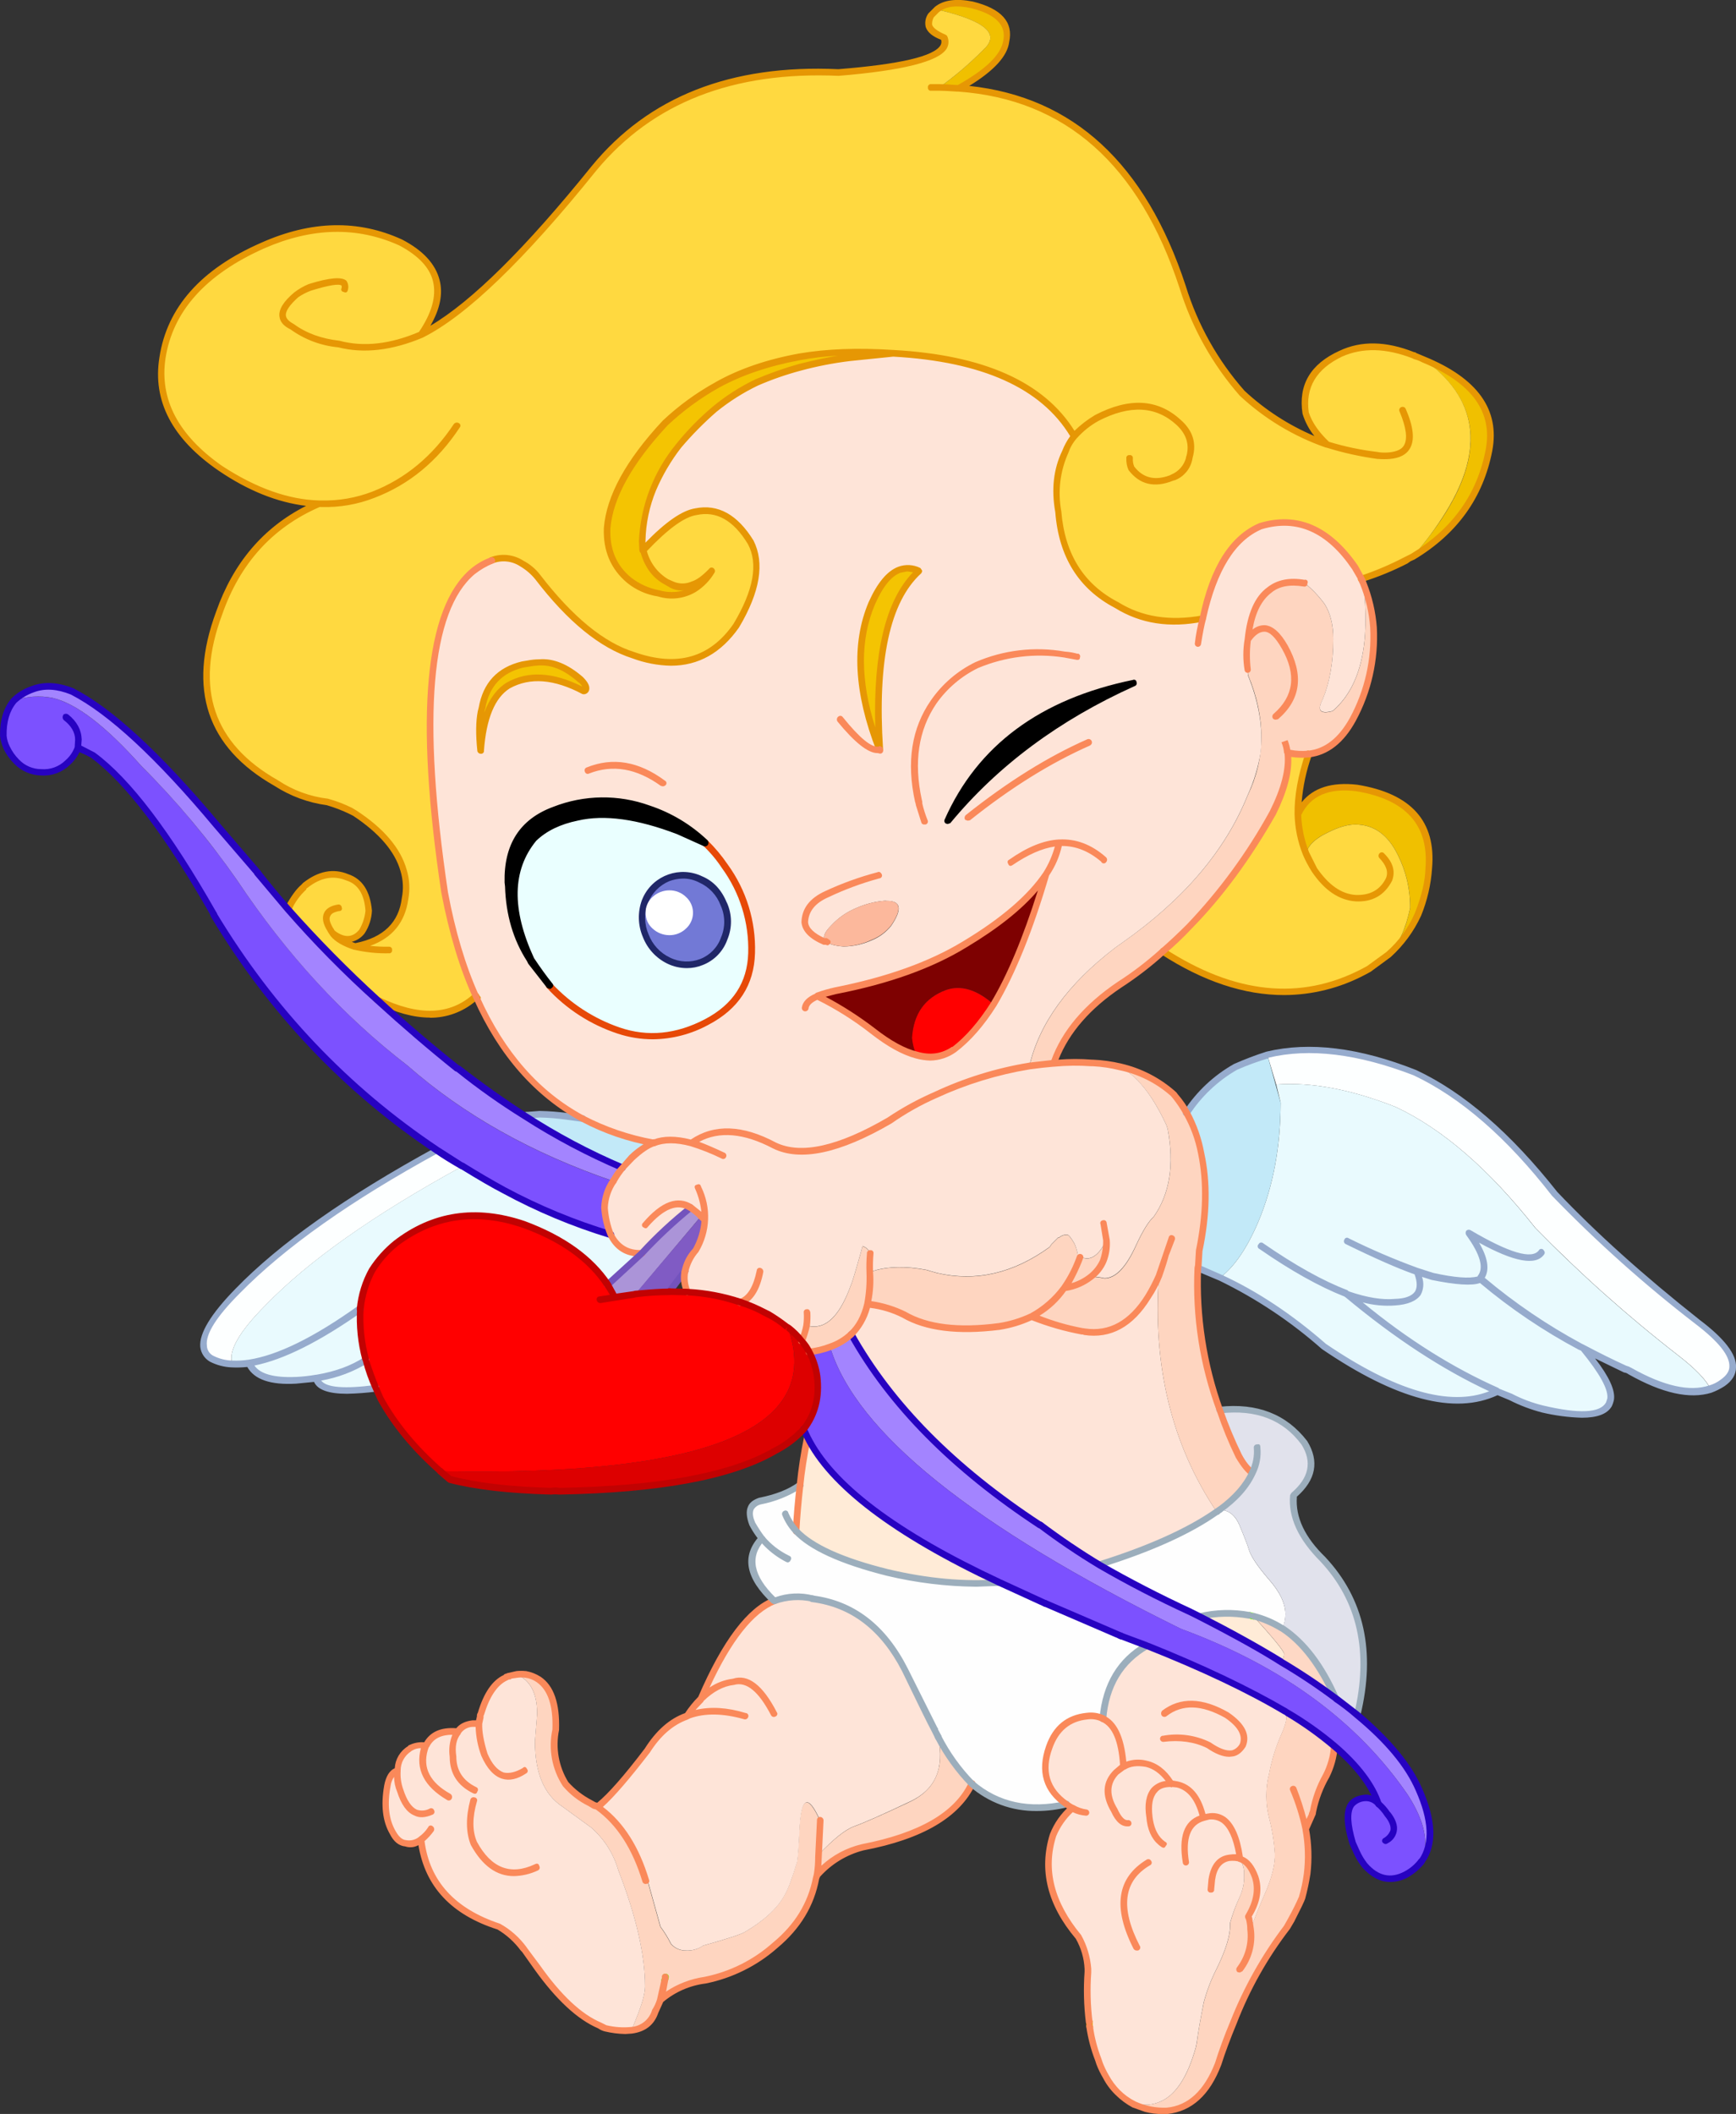
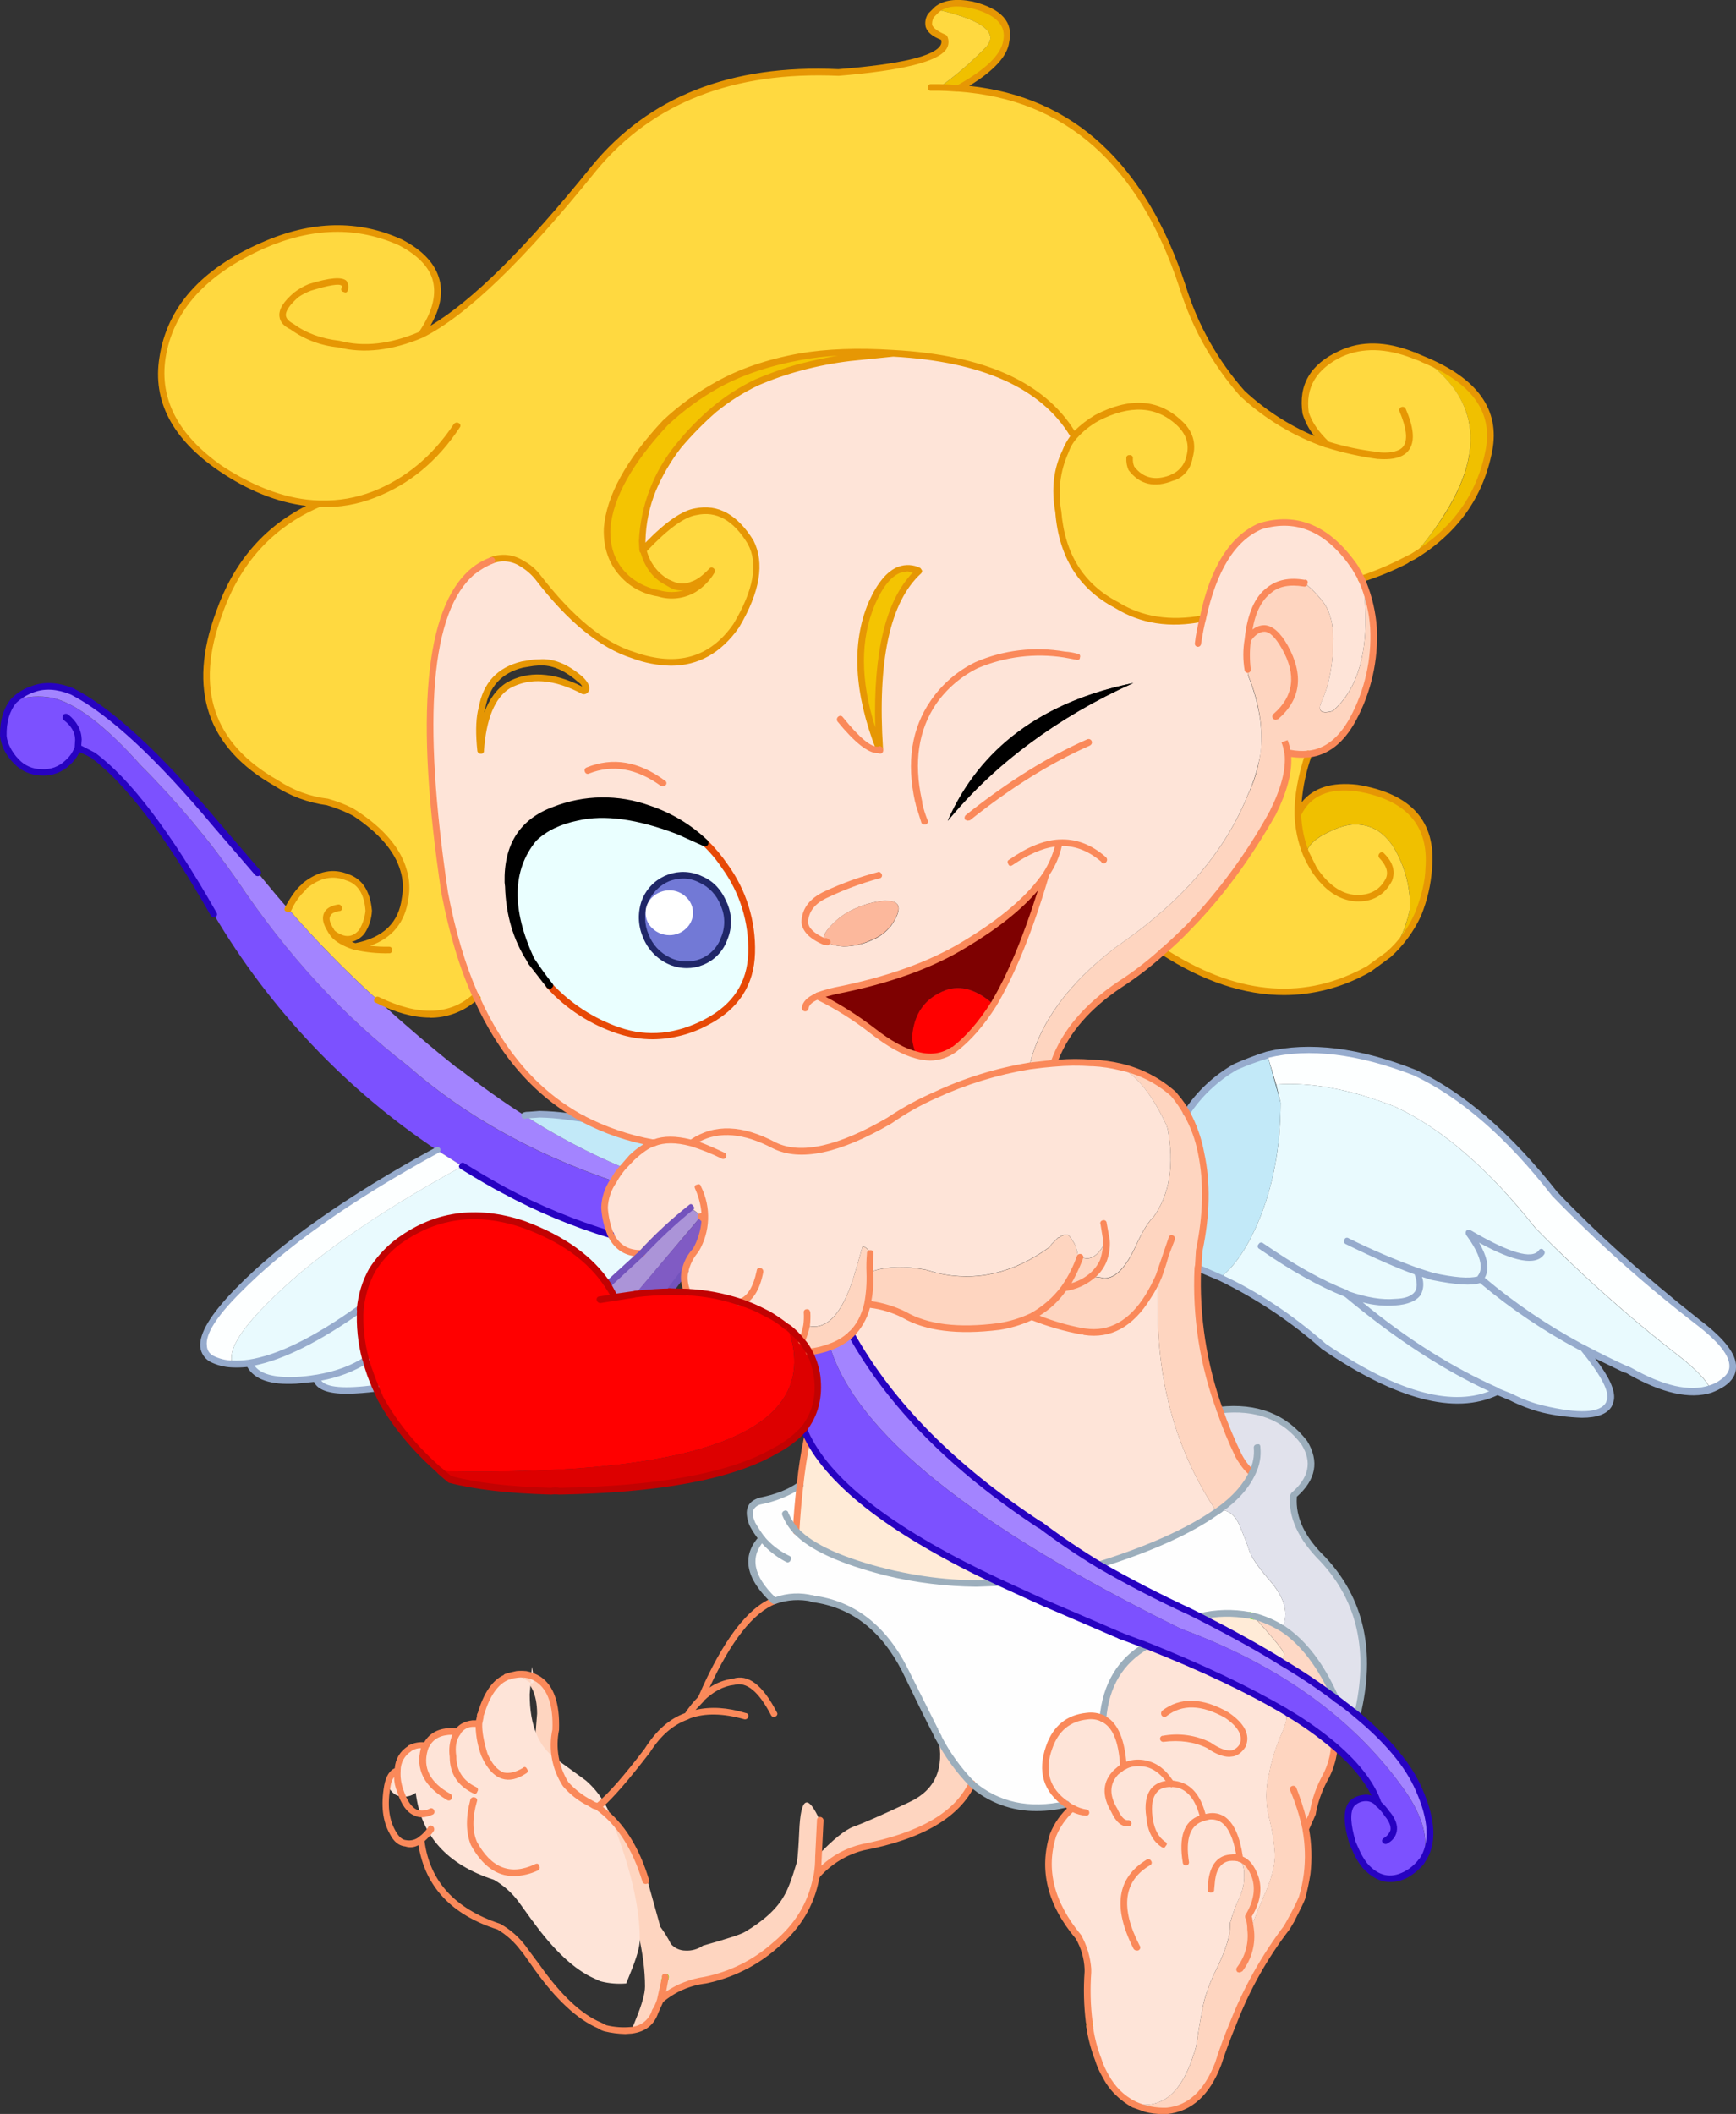
<svg xmlns="http://www.w3.org/2000/svg" version="1.0" id="Layer_1" x="0px" y="0px" viewBox="0 0 702.77 855.39" enable-background="new 0 0 702.77 855.39" xml:space="preserve">
  <rect x="0" y="0" width="702.77" height="855.39" fill="#333333" stroke="none" />
  <title>cupid_0003</title>
  <path fill="#FFEBD7" d="M519.83,669.26c0-1.067-4.147-6.163-12.44-15.29l-1.42-0.36c-6.725-1.175-13.616-0.995-20.27,0.53  c12.8,6.52,23.823,12.623,33.07,18.31C519.402,671.501,519.768,670.399,519.83,669.26z" />
  <path fill="#F0C000" d="M571.92,225.17c16.947-10.193,27.257-24.527,30.93-43c3.08-16-5.81-28.267-26.67-36.8  C603.087,164.457,601.667,191.057,571.92,225.17z" />
  <path fill="#FED8C5" d="M540.63,687c-5.807-13.153-12.917-22.457-21.33-27.91l-0.18-0.18c-3.6-2.317-7.566-4.008-11.73-5  c8.293,9.127,12.44,14.223,12.44,15.29c-0.063,1.143-0.433,2.249-1.07,3.2C525.873,676.707,533.163,681.573,540.63,687z" />
  <path fill="#F0C000" d="M379.21,3.83c19.553,4.507,25.887,9.9,19,16.18l-0.53,0.53c-5.434,5.466-11.321,10.46-17.6,14.93l7.82,0.36  c12-6.52,18.46-12.853,19.38-19c1.66-7.113-2.963-12.033-13.87-14.76C387.137,0.757,382.403,1.343,379.21,3.83z" />
  <path fill="#F0C000" d="M548.63,333.61c7.467,0,13.213,4.09,17.24,12.27c3.362,6.667,5.076,14.043,5,21.51  c-1.78,8.533-4.683,14.813-8.71,18.84c5.149-4.489,9.22-10.081,11.91-16.36c2.847-7.113,4.327-13.337,4.44-18.67  c1.42-18.133-8.3-28.92-29.16-32.36c-11.733-1.66-19.673,1.897-23.82,10.67c0.205,5.412,1.286,10.754,3.2,15.82  c0.827-3.333,3.79-6.177,8.89-8.53C541.873,334.673,545.543,333.61,548.63,333.61z" />
  <path fill="#FFD940" d="M521.25,304.63c0.827,6.4-1.173,14.52-6,24.36c-9.213,16.697-20.569,32.117-33.78,45.87  c-3.365,3.59-6.941,6.976-10.71,10.14c28.8,18.487,55.823,21.273,81.07,8.36l2.31-1.24l8-5.87c4-4,6.903-10.28,8.71-18.84  c0.076-7.467-1.638-14.843-5-21.51c-4-8.18-9.747-12.27-17.24-12.27c-3.08,0-6.747,1.067-11,3.2c-5.093,2.373-8.057,5.217-8.89,8.53  c-1.914-5.066-2.995-10.408-3.2-15.82c0.024-8.304,1.468-16.543,4.27-24.36C526.932,305.391,524.058,305.206,521.25,304.63z" />
  <path fill="#A384FF" d="M344.54,539.83c-2.45,2.306-5.361,4.068-8.54,5.17c10.547,34.607,57.837,72.607,141.87,114l0.89,0.36  c40.533,15.053,70.933,37.387,91.2,67c6.753,10.547,8.65,19.437,5.69,26.67c4.86-6.993,4.447-16.66-1.24-29  c-4.147-9.6-12.443-19.6-24.89-30l-8.89-7.03c-7.467-5.453-14.757-10.313-21.87-14.58c-9.247-5.687-20.27-11.79-33.07-18.31  l-3.56-1.78c-12.651-5.768-25.001-12.176-37-19.2c-8.324-4.944-16.379-10.328-24.13-16.13  C386.027,594.233,360.54,568.51,344.54,539.83z" />
  <path fill="#FEE4D8" d="M469.16,516.19c-1.25,2.957-2.735,5.81-4.44,8.53c-6.753,10.907-15.347,15.573-25.78,14l-1.07-0.18  c-5.213-0.827-11.97-2.827-20.27-6c-4.169,1.985-8.601,3.362-13.16,4.09c-16.593,2.133-29.453,0.533-38.58-4.8  c-4.651-2.227-9.638-3.67-14.76-4.27c-1.333,5.213-3.527,9.303-6.58,12.27c16,28.667,41.48,54.387,76.44,77.16  c7.766,5.82,15.838,11.221,24.18,16.18c20.507-6.52,36.21-13.573,47.11-21.16l0.36-0.18C474.37,584.69,466.553,552.81,469.16,516.19  z" />
  <path fill="#FEFEFE" d="M493.7,610.94l-1.07,0.89l-0.36,0.18c-10.907,7.587-26.61,14.64-47.11,21.16  c11.999,7.024,24.349,13.432,37,19.2l3.56,1.78c6.654-1.525,13.545-1.705,20.27-0.53l1.42,0.36c4.164,0.992,8.13,2.683,11.73,5  c0.781-1.797,1.202-3.731,1.24-5.69c0-4.387-2.253-9.127-6.76-14.22c-4.507-5.213-7.173-9.183-8-11.91  c-0.473-1.66-1.777-5.037-3.91-10.13C499.903,612.97,497.233,610.94,493.7,610.94z" />
  <path fill="#FEE4D8" d="M464.18,665.88c-10.667,6.16-16.593,15.997-17.78,29.51c4.98,2.253,7.767,8.713,8.36,19.38  c2.914-1.462,6.252-1.841,9.42-1.07c3.913,0.947,7.247,3.673,10,8.18l2.49,0.18c5.213,1.333,8.71,5.837,10.49,13.51l2.13-0.53  c6.667-1.067,10.873,4.623,12.62,17.07c2.727,0.947,4.8,3.437,6.22,7.47c1.54,4.98,0.65,10.193-2.67,15.64l0.89,5.33  c1.893-5.213,4.027-10.487,6.4-15.82c2.373-5.807,3.5-10.667,3.38-14.58c-0.312-4.862-1.086-9.684-2.31-14.4  c-1.544-5.945-1.544-12.185,0-18.13c1.033-5.511,2.711-10.881,5-16c1.78-4,2.373-6.727,1.78-8.18l0.53-0.53l-0.53-0.36  C505.533,683.657,486.727,674.767,464.18,665.88z" />
  <path fill="#FED5C0" d="M520.54,693.43c0.593,1.42,0,4.147-1.78,8.18c-2.289,5.119-3.967,10.489-5,16  c-1.544,5.945-1.544,12.185,0,18.13c1.224,4.716,1.998,9.538,2.31,14.4c0.12,3.913-1.007,8.773-3.38,14.58  c-2.373,5.333-4.507,10.607-6.4,15.82l-0.89-5.33c3.333-5.453,4.223-10.667,2.67-15.64c-1.42-4-3.493-6.49-6.22-7.47l-0.18,0.18  l1.07,1.6l0.18,0.36c0.534,1.417,0.776,2.927,0.71,4.44c0.128,3.063-0.482,6.112-1.78,8.89c-1.573,3.383-2.861,6.892-3.85,10.49  v1.07c0,4.267-1.837,10.133-5.51,17.6c-2.196,4.307-3.926,8.836-5.16,13.51c-1.333,6.52-2.28,11.973-2.84,16.36l-0.36,1.78  c-3.44,12.327-8.417,19.733-14.93,22.22c-1.81,0.719-3.742,1.082-5.69,1.07l-4.44-0.18l4.8,1.78c2.786,0.705,5.659,1.005,8.53,0.89  c9.333-1.067,16.267-7.4,20.8-19c1.78-5.687,3.853-11.317,6.22-16.89c5.335-13.698,12.565-26.581,21.48-38.27l1.78-3  c2.133-4,3.613-7.023,4.44-9.07c0.923-3.21,1.635-6.477,2.13-9.78c0.711-6.043,0.471-12.161-0.71-18.13l2.49-5.33l0.53-1.78  c0.957-5.065,2.759-9.933,5.33-14.4c1.937-3.694,3.088-7.749,3.38-11.91c-5.966-5.143-12.393-9.725-19.2-13.69L520.54,693.43z" />
  <path fill="#F4C402" d="M290.32,155.65c-7.648,4.289-14.753,9.483-21.16,15.47c-14.46,15.76-22.223,29.923-23.29,42.49  c-0.353,8.887,2.61,15.94,8.89,21.16c3.36,2.798,7.412,4.64,11.73,5.33c5.453,1.42,10.253,0.827,14.4-1.78  c2.963-1.784,5.413-4.306,7.11-7.32c-2.847,2.847-5.393,4.683-7.64,5.51c-2.694,1.304-5.836,1.304-8.53,0l-2-1.07  c-4.62-2.607-7.76-6.753-9.42-12.44v-0.18l-0.36-0.36l-0.18-3.56c0.227-7.207,1.73-14.317,4.44-21  c2.568-6.334,6.041-12.262,10.31-17.6c4.371-5.321,9.189-10.259,14.4-14.76c5.221-4.388,11.023-8.036,17.24-10.84  c5.643-2.506,11.466-4.585,17.42-6.22c6.679-1.738,13.468-3.024,20.32-3.85l17.6-1.78c-12.636-0.999-25.345-0.522-37.87,1.42  C310.817,146.643,299.68,150.437,290.32,155.65z" />
  <path fill="#FED5C0" d="M539.74,258.59c0-5.807-1.187-10.547-3.56-14.22c-2.339-3.191-5.089-6.059-8.18-8.53  c-13.273-2.133-20.917,5.51-22.93,22.93c-0.476,4.076-0.476,8.194,0,12.27l0.18,2.13c7.227,17.333,7.167,33.57-0.18,48.71  c-9.007,22.28-25.837,42.073-50.49,59.38l-3,2.13c-19.2,14.667-30.813,30.667-34.84,48c3.233-0.572,6.5-0.929,9.78-1.07  c4.267-12.087,13.157-22.693,26.67-31.82c6.183-4.058,12.056-8.571,17.57-13.5c3.755-3.162,7.318-6.544,10.67-10.13  c13.211-13.753,24.567-29.173,33.78-45.87c4.86-9.84,6.86-17.96,6-24.36c2.805,0.568,5.676,0.747,8.53,0.53  c7.227-0.947,13.227-5.613,18-14c6.008-11.439,8.892-24.26,8.36-37.17c-0.409-6.238-1.852-12.365-4.27-18.13  c2.96,24.293-0.893,41.36-11.56,51.2l-0.89,0.71c-4.98,1.333-6.283-0.267-3.91-4.8C538.317,276.08,539.74,267.95,539.74,258.59z" />
  <path fill="#FDFFFF" d="M513.07,426.94l3.56,11.91c14.22-1.067,30.34,1.957,48.36,9.07c18.96,8.887,37.803,25.183,56.53,48.89  c18.129,18.548,37.508,35.832,58,51.73c6.873,5.333,11.207,9.837,13,13.51c1.778-0.586,3.462-1.424,5-2.49  c7.587-5.333,4.21-13.57-10.13-24.71c-22.753-17.78-42.087-35.023-58-51.73c-18.727-23.707-37.57-40.003-56.53-48.89  C550.067,425.223,530.137,422.793,513.07,426.94z" />
  <path fill="#E9FAFE" d="M509.34,494.5c-4.507,10.547-9.603,18.013-15.29,22.4c15.118,7.308,29.174,16.637,41.78,27.73  c30.107,20.507,53.573,26.61,70.4,18.31c-20-8.887-40.207-21.983-60.62-39.29c7.333,2.727,13.733,3.793,19.2,3.2  c9.007-0.473,11.97-4.563,8.89-12.27l6.22,2c9.48,2,15.813,2.413,19,1.24l0.36-0.36l0.36,0.36  c12.427,10.417,25.895,19.525,40.19,27.18l1.07,0.53c5.687,3.08,11.317,5.867,16.89,8.36l2.13,0.89  c13.387,7.48,24.23,9.907,32.53,7.28c-1.78-3.673-6.113-8.177-13-13.51c-20.492-15.898-39.871-33.182-58-51.73  c-18.68-23.707-37.497-40.007-56.45-48.9c-18-7.113-34.12-10.137-48.36-9.07l1.78,7.29  C518.413,464.047,515.387,480.167,509.34,494.5z" />
  <path fill="#E9FAFE" d="M564.81,526.86c-5.453,0.593-11.853-0.473-19.2-3.2c20.387,17.333,40.593,30.43,60.62,39.29l5.51,2.31  c4.062,2.101,8.358,3.712,12.8,4.8c15.173,3.553,24.12,2.887,26.84-2l0.71-2c0.593-4.147-3.14-11.02-11.2-20.62l-1.07-0.53  c-14.293-7.662-27.757-16.776-40.18-27.2h-0.71c-3.2,1.187-9.533,0.773-19-1.24l-6.22-2  C576.783,522.25,573.817,526.38,564.81,526.86z" />
  <path fill="#C2E9F8" d="M494.05,516.9c5.687-4.387,10.783-11.853,15.29-22.4c6.047-14.34,9.07-30.46,9.07-48.36l-5.33-19.2  c-4.373,1.299-8.651,2.903-12.8,4.8c-8.064,4.501-14.9,10.912-19.91,18.67c2.789,5.118,4.769,10.637,5.87,16.36  c2.487,12,2.25,25.037-0.71,39.11l-0.36,6.4L485,513L494.05,516.9z" />
  <path fill="#FEE4D8" d="M323.74,148.54c-5.954,1.635-11.777,3.714-17.42,6.22c-6.217,2.804-12.019,6.452-17.24,10.84  c-5.211,4.501-10.029,9.439-14.4,14.76c-4.276,5.349-7.752,11.291-10.32,17.64c-2.71,6.683-4.213,13.793-4.44,21l0.18,3.56  l0.36,0.18c8.667-9.48,15.72-14.693,21.16-15.64c8.667-1.78,16.073,2.367,22.22,12.44c4.387,8.533,2.43,19.793-5.87,33.78  c-9.98,14.18-23.79,18.13-41.43,11.85c-12.667-4-25.587-14.547-38.76-31.64c-1.803-2.189-3.968-4.052-6.4-5.51  c-3.663-2.333-8.214-2.793-12.27-1.24c-2.75,1.099-5.324,2.594-7.64,4.44c-12.8,10.907-18.49,35.32-17.07,73.24  c0.772,18.999,2.672,37.936,5.69,56.71c3.08,16.12,7.287,30.12,12.62,42l0.36,0.71c10.193,22.52,24.473,38.817,42.84,48.89  c9.001,4.665,18.647,7.962,28.62,9.78c4-1.54,9.097-1.54,15.29,0c9.127-6.4,20.327-6.043,33.6,1.07  c10.667,5.093,26.193,1.717,46.58-10.13c5.884-4.018,12.135-7.47,18.67-10.31c12.071-5.63,24.856-9.576,38-11.73  c4-17.333,15.613-33.333,34.84-48l3-2.13c24.667-17.333,41.497-37.127,50.49-59.38c2.56-5.537,4.353-11.398,5.33-17.42  c1.067-9.84-0.653-20.27-5.16-31.29l-0.1-2.23c-0.476-4.076-0.476-8.194,0-12.27c2-17.42,9.643-25.063,22.93-22.93  c3.091,2.471,5.841,5.339,8.18,8.53c2.373,3.673,3.56,8.413,3.56,14.22c0,9.333-1.423,17.453-4.27,24.36  c-2.373,4.507-1.07,6.107,3.91,4.8l0.89-0.71c10.667-9.84,14.52-26.907,11.56-51.2l-3.2-6.22  c-10.667-15.647-23.407-21.217-38.22-16.71c-11.38,4.86-19.203,17.303-23.47,37.33c-13.293,2.533-24.907,0.767-34.84-5.3  c-14.347-7.587-22.23-20.22-23.65-37.9c-1.54-8.887-0.593-16.947,2.84-24.18c0.815-2.32,2.019-4.484,3.56-6.4  c-11.853-20.387-36.267-31.587-73.24-33.6L344,144.63c-6.837,0.848-13.608,2.154-20.27,3.91 M383.64,332.18  c4.493-10.378,10.944-19.793,19-27.73c14-14,32.727-23.363,56.18-28.09c-16.694,7.383-32.402,16.819-46.76,28.09  c-10.502,8.134-20.044,17.437-28.44,27.73 M356.06,303.18c-9.127-23.113-10.193-42.78-3.2-59c5.333-12.327,11.667-16.713,19-13.16  c-12.92,11.853-18.193,35.913-15.82,72.18 M194.62,303.73c-0.729-5.253-0.668-10.585,0.18-15.82l0.36-1.24  c1.54-9.6,6.993-15.527,16.36-17.78l2.13-0.36c1.517-0.338,3.066-0.516,4.62-0.53c5.573-0.353,11.143,1.957,16.71,6.93  c2.727,2.373,3.2,3.913,1.42,4.62c-12-6.16-22.193-6.93-30.58-2.31C199.3,281.387,195.567,290.217,194.62,303.73 M262.53,327.2  c8.502,2.919,16.269,7.651,22.76,13.87c3.034,2.809,5.72,5.971,8,9.42c7.409,10.21,11.221,22.59,10.84,35.2  c-0.353,12.447-6.397,21.75-18.13,27.91c-11.82,6.267-23.653,7.4-35.5,3.4c-10.665-3.631-20.257-9.862-27.91-18.13l-7.47-9.6  l-0.53-0.89c-5.453-8.667-8.357-18.623-8.71-29.87l-0.18-1.42c-0.353-14.667,5.87-24.443,18.67-29.33  c12.245-4.85,25.845-5.039,38.22-0.53 M402.15,406.34c-5.093,8.06-10.427,14.163-16,18.31c-4.387,3.08-9.423,3.85-15.11,2.31  c-5.333-1.42-11.26-4.68-17.78-9.78c-7.04-5.317-14.536-10.002-22.4-14c2.272-1.042,4.673-1.775,7.14-2.18  c21.213-4.147,38.753-10.427,52.62-18.84c15.647-9.48,26.61-18.96,32.89-28.44c-6.667,22.52-13.777,40.06-21.33,52.62 M358.8,364.56  c5.927-0.12,6.593,3.213,2,10c-2.05,2.605-4.746,4.629-7.82,5.87c-3.598,1.649-7.502,2.525-11.46,2.57  c-3.333-0.24-5.587-0.833-6.76-1.78l-0.89-0.18l0.36-0.18c-1.333-1.42-0.563-3.553,2.31-6.4c2.865-3.108,6.387-5.537,10.31-7.11  c3.548-1.567,7.334-2.527,11.2-2.84h0.71L358.8,364.56z" />
-   <path fill="#F4C402" d="M195.21,286.68l-0.36,1.24c-0.848,5.235-0.909,10.567-0.18,15.82c0.947-13.513,4.68-22.343,11.2-26.49  c8.413-4.62,18.607-3.85,30.58,2.31c1.78-0.713,1.307-2.253-1.42-4.62c-5.573-4.98-11.143-7.29-16.71-6.93  c-1.554,0.014-3.103,0.192-4.62,0.53l-2.13,0.36C202.203,271.153,196.75,277.08,195.21,286.68z" />
  <path fill="#F4C402" d="M356.1,303.21c-2.373-36.267,2.9-60.327,15.82-72.18c-7.333-3.553-13.667,0.833-19,13.16  C345.913,260.423,346.973,280.097,356.1,303.21z" />
  <path fill="#FCB89C" d="M360.72,374.5c4.62-6.753,3.953-10.087-2-10h-0.71c-3.866,0.313-7.652,1.273-11.2,2.84  c-3.923,1.573-7.445,4.002-10.31,7.11c-2.847,2.847-3.617,4.98-2.31,6.4l0.53,0.36c1.187,0.947,3.44,1.54,6.76,1.78  c3.938-0.087,7.814-0.997,11.38-2.67C355.943,379.099,358.653,377.093,360.72,374.5z" />
  <path fill="#7E0101" d="M402.14,406.32c7.587-12.56,14.697-30.1,21.33-52.62c-6.28,9.48-17.243,18.96-32.89,28.44  c-13.867,8.42-31.393,14.707-52.58,18.86c-2.454,0.391-4.845,1.108-7.11,2.13c7.864,3.998,15.36,8.683,22.4,14  c6.52,5.093,12.447,8.353,17.78,9.78c-0.965-2.198-1.567-4.539-1.78-6.93c0.593-9.72,5.157-16.18,13.69-19.38  C388.993,398.487,395.38,400.393,402.14,406.32z" />
  <path fill="#FF0000" d="M371,426.94c5.687,1.54,10.723,0.77,15.11-2.31c5.573-4.147,10.907-10.25,16-18.31  c-6.753-5.927-13.153-7.823-19.2-5.69c-8.533,3.2-13.097,9.66-13.69,19.38C369.433,422.401,370.035,424.742,371,426.94z" />
  <path d="M383.65,332.19c19.333-23.333,44.4-41.94,75.2-55.82C421.617,284.07,396.55,302.677,383.65,332.19z" />
  <path fill="#EAFFFF" d="M233.78,330.77c-7.227,1.42-13.093,4.263-17.6,8.53c-10.193,12.327-10.55,28.623-1.07,48.89  c2.305,3.683,4.798,7.244,7.47,10.67c7.654,8.273,17.25,14.508,27.92,18.14c11.853,4,23.707,2.873,35.56-3.38  c11.733-6.16,17.777-15.463,18.13-27.91c0.382-12.61-3.431-24.99-10.84-35.2c-2.28-3.449-4.966-6.611-8-9.42l-10.84-4.8  c-16.473-6.28-30.043-8.117-40.71-5.51 M270.8,388.78c-4.359-1.994-7.748-5.638-9.42-10.13c-1.779-4.441-1.843-9.384-0.18-13.87  c1.594-4.315,4.956-7.743,9.24-9.42c4.248-1.786,9.07-1.592,13.16,0.53c4.332,1.966,7.716,5.558,9.42,10  c1.882,4.465,1.947,9.488,0.18,14c-1.594,4.315-4.956,7.743-9.24,9.42c-4.268,1.78-9.108,1.563-13.2-0.59L270.8,388.78z" />
  <path fill="#7279D6" d="M283.56,355.83c-4.09-2.122-8.912-2.316-13.16-0.53c-4.284,1.677-7.646,5.105-9.24,9.42  c-1.663,4.486-1.599,9.429,0.18,13.87c1.672,4.492,5.061,8.136,9.42,10.13c4.09,2.122,8.912,2.316,13.16,0.53  c4.284-1.677,7.646-5.105,9.24-9.42c1.767-4.512,1.702-9.535-0.18-14C291.276,361.388,287.892,357.796,283.56,355.83z" />
  <path fill="#7C51FF" d="M248.36,478c-32.947-11.28-60.733-26.877-83.36-46.79c-25.953-20-48.953-45-69-75  C84.48,339.688,71.512,324.223,57.25,310c-14.34-16.12-26.31-25.307-35.91-27.56c-5.213-1.053-10.612-0.694-15.64,1.04  c-3.08,3.553-4.56,8.293-4.44,14.22c0.189,1.671,0.67,3.295,1.42,4.8c1.028,2.072,2.345,3.987,3.91,5.69  c2.657,2.76,6.299,4.357,10.13,4.44c3.927,0.115,7.747-1.285,10.67-3.91c1.84-1.63,3.245-3.692,4.09-6  c2.171,0.784,4.255,1.789,6.22,3c14.107,10.427,30.403,31.88,48.89,64.36c22.607,38.218,53.536,70.85,90.49,95.47l10.13,6.4  c7.333,4.507,12.963,7.767,16.89,9.78c13.746,7.462,28.222,13.494,43.2,18c-1.419-3.452-2.261-7.114-2.49-10.84  C244.939,484.997,246.17,481.221,248.36,478z" />
  <path fill="#FDFFFF" d="M187.21,471.92l-10.13-6.4c-35.673,19.553-62.637,38.517-80.89,56.89  c-13.627,13.867-17.183,22.993-10.67,27.38c2.647,1.343,5.563,2.071,8.53,2.13c-1.78-5.093,2.723-13.033,13.51-23.82  C124.867,510.207,151.417,491.48,187.21,471.92z" />
  <path fill="#FED5C0" d="M217.43,693.43l-0.89,11.2c0,12.667,3.667,21.437,11,26.31l11.73,8.53c5.247,4.57,9.066,10.556,11,17.24  c7.227,18.607,10.84,34.31,10.84,47.11c0,2.847-1.243,7.29-3.73,13.33l-1.78,4.44c4.462-0.485,8.222-3.548,9.6-7.82l2-4.44  c5.146-4.358,11.442-7.136,18.13-8c10.535-2.245,20.323-7.139,28.44-14.22c9.127-7.467,14.637-16.533,16.53-27.2l0.36-1.24  c0.366-2.412,0.544-4.85,0.53-7.29l0.71-14.76c-4.98-11.02-7.767-9.54-8.36,4.44c-0.24,5.573-0.537,9.663-0.89,12.27l-0.18,0.53  c-1.893,6.4-3.56,10.787-5,13.16c-2.847,5.213-8.18,10.133-16,14.76c-1.54,0.947-7.17,2.783-16.89,5.51  c-2.077,1.449-4.582,2.153-7.11,2c-2.249-0.007-4.387-0.979-5.87-2.67c-1.213-2.433-2.642-4.753-4.27-6.93l-5.16-18.49l-0.89-0.18  c-4.267-13.867-10.727-23.823-19.38-29.87l-3-1.42c-3.776-1.985-7.163-4.634-10-7.82c-4.087-6.524-5.461-14.387-3.83-21.91  c0.353-10.193-1.957-17.007-6.93-20.44c-1.57-1.029-3.321-1.751-5.16-2.13h-0.36c-1.063-0.118-2.137-0.118-3.2,0l-2.49,0.53  l2.67-0.18C214.82,680.153,217.43,685.37,217.43,693.43z" />
  <path fill="#FED5C0" d="M352,514.77c-0.1-2.608-0.04-5.219,0.18-7.82c-0.573-1.278-1.664-2.25-3-2.67l-0.89,3.2  c-2.133,7.587-3.437,11.853-3.91,12.8c-4,11.02-8.92,16.53-14.76,16.53c-1.09,0.017-2.174-0.162-3.2-0.53  c-0.334,2.166-1.009,4.265-2,6.22l3,4.44c2.898-0.409,5.752-1.079,8.53-2c3.175-1.1,6.082-2.859,8.53-5.16  c3.08-2.96,5.273-7.05,6.58-12.27C351.969,523.328,352.286,519.04,352,514.77z" />
  <path fill="#FED5C0" d="M353.78,514.23l-1.78,0.53c0.308,4.287,0.008,8.597-0.89,12.8c5.122,0.6,10.109,2.043,14.76,4.27  c9.127,5.333,21.987,6.933,38.58,4.8c4.559-0.728,8.991-2.105,13.16-4.09c5.217-2.71,9.725-6.608,13.16-11.38  c2.424-3.397,4.398-7.095,5.87-11c-0.133-2.33-0.675-4.618-1.6-6.76c-1.42-2.487-2.42-3.73-3-3.73  c-1.249-0.068-2.471,0.381-3.38,1.24l-0.18-0.18l-2.84,2.84l-0.71,1.07c-14.667,10.667-29.897,14.163-45.69,10.49l-4.27-1.24  C366.77,512.343,359.707,512.457,353.78,514.23z" />
  <path fill="#FED5C0" d="M446.58,510.32c0.941-2.683,1.361-5.52,1.24-8.36c-2.373,4.86-4.98,7.29-7.82,7.29  c-0.962-0.085-1.913-0.262-2.84-0.53l-0.53,1.42c-1.472,3.905-3.446,7.603-5.87,11c3.918-0.694,7.626-2.274,10.84-4.62  C443.713,514.862,445.417,512.741,446.58,510.32z" />
-   <path fill="#FEE4D8" d="M209.61,677.79l-2.67,0.18l-0.36,0.18l-1.24,0.36l-0.71,0.36c-4.387,2-7.72,6.92-10,14.76l-0.18,0.71  l-0.36,2.49l-0.18,0.71l-2.49-0.18c-2.847,0.353-4.847,1.48-6,3.38c-6.047-0.713-10.253,1.007-12.62,5.16l-0.18,0.36h-0.89  c-1.843-0.177-3.698,0.195-5.33,1.07l-0.36,0.18l-0.18,0.18c-3.036,1.928-4.853,5.294-4.8,8.89c-2,0.353-3.363,2.353-4.09,6  c-1.42,7.707-0.71,14.04,2.13,19c1.42,2.727,3.197,4.15,5.33,4.27c2.111,0.413,4.298-0.105,6-1.42  c2.133,17.333,12.68,29.067,31.64,35.2c3.904,2.251,7.307,5.276,10,8.89l5.51,7.64l0.18,0.18c8.667,12,17.023,19.763,25.07,23.29  l2.31,1.07c3.422,0.885,6.968,1.186,10.49,0.89l1.78-4.44c2.487-6.047,3.73-10.49,3.73-13.33c0-12.8-3.613-28.503-10.84-47.11  c-1.934-6.684-5.753-12.67-11-17.24l-11.73-8.53c-7.333-4.86-11-13.63-11-26.31l0.89-11.2  C217.44,685.37,214.823,680.157,209.61,677.79z" />
+   <path fill="#FEE4D8" d="M209.61,677.79l-2.67,0.18l-0.36,0.18l-1.24,0.36l-0.71,0.36c-4.387,2-7.72,6.92-10,14.76l-0.18,0.71  l-0.36,2.49l-0.18,0.71l-2.49-0.18c-2.847,0.353-4.847,1.48-6,3.38c-6.047-0.713-10.253,1.007-12.62,5.16l-0.18,0.36h-0.89  c-1.843-0.177-3.698,0.195-5.33,1.07l-0.36,0.18l-0.18,0.18c-3.036,1.928-4.853,5.294-4.8,8.89c-2,0.353-3.363,2.353-4.09,6  c1.42,2.727,3.197,4.15,5.33,4.27c2.111,0.413,4.298-0.105,6-1.42  c2.133,17.333,12.68,29.067,31.64,35.2c3.904,2.251,7.307,5.276,10,8.89l5.51,7.64l0.18,0.18c8.667,12,17.023,19.763,25.07,23.29  l2.31,1.07c3.422,0.885,6.968,1.186,10.49,0.89l1.78-4.44c2.487-6.047,3.73-10.49,3.73-13.33c0-12.8-3.613-28.503-10.84-47.11  c-1.934-6.684-5.753-12.67-11-17.24l-11.73-8.53c-7.333-4.86-11-13.63-11-26.31l0.89-11.2  C217.44,685.37,214.823,680.157,209.61,677.79z" />
  <path fill="#FFD940" d="M106.32,99.3c-24.06,10.667-37.57,25.837-40.53,45.51c-2.607,17.187,5.217,32.06,23.47,44.62  c13.747,9.127,27.08,13.867,40,14.22l-6.94,3.35c-15.76,8.773-26.96,22.463-33.6,41.07c-11.38,30.62-3.677,53.563,23.11,68.83  c6.288,4.044,13.39,6.653,20.8,7.64c3.261,0.838,6.42,2.032,9.42,3.56l1.6,0.89c10.9,7.107,17.477,14.81,19.73,23.11  c1.178,3.676,1.422,7.587,0.71,11.38c-1.393,10.787-8.147,17.293-20.26,19.52c-4-1.187-6.963-2.907-8.89-5.16  c4.507,3.2,8.36,2.903,11.56-0.89c1.626-2.508,2.602-5.381,2.84-8.36c-0.713-7.467-3.677-12.03-8.89-13.69  c-5.453-2.253-11.023-1.187-16.71,3.2l-0.71,0.71c-2.703,2.508-4.879,5.531-6.4,8.89c11.352,13.036,23.463,25.391,36.27,37  c16.593,8.18,29.867,7.647,39.82-1.6c-5.333-11.853-9.54-25.853-12.62-42c-10.667-71.227-6.873-114.56,11.38-130  c2.316-1.846,4.89-3.341,7.64-4.44c4.068-1.52,8.616-1.023,12.26,1.34c2.432,1.458,4.597,3.321,6.4,5.51  c13.153,17.067,26.073,27.613,38.76,31.64c17.64,6.293,31.46,2.33,41.46-11.89c8.293-14,10.25-25.26,5.87-33.78  c-4.387-7.113-9.187-11.26-14.4-12.44h-8.36c-5.333,1.067-12.207,6.28-20.62,15.64V223c1.66,5.687,4.8,9.833,9.42,12.44l2,1.07  c2.694,1.304,5.836,1.304,8.53,0c2.253-0.827,4.8-2.663,7.64-5.51c-1.701,3.003-4.151,5.514-7.11,7.29  c-4.147,2.607-8.947,3.2-14.4,1.78c-4.318-0.69-8.37-2.532-11.73-5.33c-6.28-5.213-9.243-12.267-8.89-21.16  c0.12-1.187,0.533-3.38,1.24-6.58c2.727-11.14,10.06-23.11,22-35.91c6.407-5.987,13.512-11.181,21.16-15.47  c9.333-5.213,20.473-9.007,33.42-11.38c12.525-1.942,25.234-2.419,37.87-1.42c36.98,2,61.393,13.2,73.24,33.6  c-1.541,1.916-2.745,4.08-3.56,6.4c-3.44,7.227-4.387,15.287-2.84,24.18c1.42,17.66,9.3,30.283,23.64,37.87  c9.92,6.087,21.527,7.873,34.82,5.36c4.267-20,12.09-32.443,23.47-37.33c14.813-4.507,27.553,1.063,38.22,16.71l2.49,4.62  c0-0.12,0.06-0.12,0.18,0l0.36-0.18c5.975-2.006,11.797-4.442,17.42-7.29l2.84-1.6c5.03-5.643,9.551-11.72,13.51-18.16  c15.76-25.6,12.68-46.163-9.24-61.69l-3.38-1.42l-0.53-0.18c-11.14-4.387-20.977-4.623-29.51-0.71  c-11.02,5.213-15.76,13.213-14.22,24c1.333,4.507,4.237,8.773,8.71,12.8c-12.836-4.427-24.593-11.515-34.5-20.8  c-10.978-12.456-19.161-27.118-24-43c-16.473-50.373-46.753-77.1-90.84-80.18l-7.82-0.36c6.279-4.47,12.166-9.464,17.6-14.93  l0.53-0.53c6.873-6.28,0.54-11.673-19-16.18l-2.33,2.5c-2.487,3.793-0.767,6.757,5.16,8.89c3.2,6.993-11.08,11.733-42.84,14.22  c-42.913-1.893-75.807,10.963-98.68,38.57c-29.153,36.267-52.487,58.727-70,67.38c11.14-16.12,8.413-28.563-8.18-37.33  C144.907,90.11,126.227,90.527,106.32,99.3z" />
  <path fill="#A384FF" d="M185.25,432.28c-10.167-8.06-20.95-17.247-32.35-27.56c-12.807-11.609-24.918-23.964-36.27-37  c-3.08-3.44-7.17-8.3-12.27-14.58L87.83,334c-23.82-28.467-43.377-46.553-58.67-54.26c-6.16-2.373-11.493-2.67-16-0.89  c-2.803,0.965-5.355,2.544-7.47,4.62c5.025-1.744,10.424-2.113,15.64-1.07c9.6,2.253,21.57,11.44,35.91,27.56  c14.266,14.229,27.238,29.7,38.76,46.23c20,30,43,55,69,75c22.667,19.913,50.46,35.5,83.38,46.76l0.18-0.18  c1.04-1.91,2.292-3.698,3.73-5.33c-13.857-5.833-27.18-12.859-39.82-21c-8.413-5.333-17.413-11.733-27-19.2h-0.18L185.25,432.28z" />
  <path fill="#C2E9F8" d="M218.5,450.94l-6,0.53c12.64,8.141,25.963,15.167,39.82,21l3.38-3.91c3.333-3.2,6.297-5.2,8.89-6  c-9.973-1.818-19.619-5.115-28.62-9.78l-6.22-0.89C226.027,451.309,222.268,450.991,218.5,450.94z" />
  <path fill="#FEE4D8" d="M440.36,796.72V798c-0.492,6.758-0.315,13.547,0.53,20.27l0.18,1.78c0.726,4.554,1.919,9.021,3.56,13.33  l0.53,1.6c0.679,1.843,1.512,3.626,2.49,5.33c1.308,2.337,2.922,4.49,4.8,6.4c1.953,1.906,4.169,3.523,6.58,4.8l4.44,0.18  c1.948,0.012,3.88-0.351,5.69-1.07c6.52-2.487,11.497-9.893,14.93-22.22l0.36-1.78c0.593-4.387,1.54-9.84,2.84-16.36  c1.234-4.674,2.964-9.203,5.16-13.51c3.673-7.467,5.51-13.333,5.51-17.6v-1.07c1.008-3.6,2.316-7.109,3.91-10.49  c1.298-2.778,1.908-5.827,1.78-8.89c0.066-1.513-0.176-3.023-0.71-4.44l-0.18-0.36l-1.07-1.6l-0.18-0.36l0.36,0.18  c-1.78-12.447-5.987-18.137-12.62-17.07l-2.13,0.53c-1.78-7.707-5.277-12.21-10.49-13.51l-2.49-0.18  c-2.727-4.507-6.06-7.233-10-8.18c-3.168-0.771-6.506-0.392-9.42,1.07c-0.593-10.667-3.38-17.127-8.36-19.38  c-2.02-0.853-4.212-1.219-6.4-1.07c-7.587,0.827-12.683,5.033-15.29,12.62c-3.553,9.72-1.243,17.423,6.93,23.11l2.49,1.6  c-3.436,2.936-6.117,6.654-7.82,10.84c-4.387,14.107-0.95,27.853,10.31,41.24C438.884,787.692,440.182,792.149,440.36,796.72z" />
-   <path fill="#FEE4D8" d="M379.74,702.86l-13.51-27.2c-8.667-17.067-21.11-26.667-37.33-28.8c-5.123-1.331-10.534-1.02-15.47,0.89  c-10.073,3.913-19.97,17.127-29.69,39.64c-2.085,2.148-3.988,4.466-5.69,6.93c-6.16,2.253-11.553,6.92-16.18,14  c-8.413,11.407-15.037,19.007-19.87,22.8c8.667,6.047,15.127,16.003,19.38,29.87l0.89,0.18l5.16,18.49  c1.628,2.177,3.057,4.497,4.27,6.93c1.483,1.691,3.621,2.663,5.87,2.67c2.528,0.153,5.033-0.551,7.11-2  c9.72-2.727,15.35-4.563,16.89-5.51c7.82-4.62,13.153-9.54,16-14.76c1.42-2.373,3.087-6.76,5-13.16l0.18-0.53  c0.353-2.607,0.65-6.697,0.89-12.27c0.593-14,3.38-15.48,8.36-4.44l-0.71,14c6.047-6.4,10.847-10.253,14.4-11.56  c4.267-1.54,11.793-4.873,22.58-10C378.643,724.263,382.467,715.54,379.74,702.86z" />
  <path fill="#FED5C0" d="M345.61,739.12c-3.553,1.333-8.353,5.187-14.4,11.56v0.71c0.014,2.44-0.164,4.878-0.53,7.29  c4.834-5.582,11.303-9.501,18.49-11.2c23.467-4.507,38.223-13.1,44.27-25.78c-5.492-5.55-10.108-11.902-13.69-18.84  c2.727,12.667-1.127,21.437-11.56,26.31C357.397,734.263,349.87,737.58,345.61,739.12z" />
  <path fill="#7C51FF" d="M326.76,581.43c9.72,19.553,35.617,39.167,77.69,58.84l59.73,25.6c22.52,8.887,41.307,17.777,56.36,26.67  l0.53,0.36c6.807,3.965,13.234,8.547,19.2,13.69c9.247,7.82,15.173,15.583,17.78,23.29c-1.281-1.421-3.088-2.256-5-2.31  c-7.333,0.24-9.17,6.283-5.51,18.13l1.78,3.91c0.787,1.879,1.867,3.62,3.2,5.16c4.98,5.687,10.55,6.93,16.71,3.73  c2.428-1.315,4.549-3.132,6.22-5.33l0.18-0.18c2.96-7.227,1.063-16.117-5.69-26.67c-20.267-29.627-50.667-51.96-91.2-67l-0.89-0.36  c-84-41.333-131.29-79.333-141.87-114c-2.778,0.921-5.632,1.591-8.53,2c1.598,3.139,2.679,6.516,3.2,10  c1.067,8.413-0.71,15.523-5.33,21.33L326.76,581.43z" />
  <path fill="#FFEBD7" d="M404.45,640.28c-42.073-19.673-67.97-39.287-77.69-58.84c-1.54,8.413-2.54,14.933-3,19.56  c-0.713,6.047-1.247,12.21-1.6,18.49c6.28,6.753,18.613,12.323,37,16.71C375.133,639.987,390.23,641.347,404.45,640.28z" />
  <path fill="#FEFEFE" d="M323.74,601c-4.847,3.316-10.376,5.503-16.18,6.4c-4,1.333-5.067,4.357-3.2,9.07  c1.14,2.102,2.448,4.108,3.91,6c-6.667,7.467-4.947,15.88,5.16,25.24c4.936-1.91,10.347-2.221,15.47-0.89  c16.24,2.133,28.683,11.733,37.33,28.8l13.51,27.2c3.582,6.938,8.198,13.29,13.69,18.84c10.193,8.887,22.933,11.673,38.22,8.36  c-8.18-5.687-10.49-13.39-6.93-23.11c2.607-7.587,7.703-11.793,15.29-12.62c2.188-0.149,4.38,0.217,6.4,1.07  c1.187-13.513,7.113-23.35,17.78-29.51l-59.73-25.6c-14.22,1.067-29.33-0.297-45.33-4.09c-18.373-4.387-30.707-9.957-37-16.71  C322.49,613.19,323.027,607.04,323.74,601z" />
  <path fill="#FED5C0" d="M486.23,466.77c-1.101-5.723-3.081-11.242-5.87-16.36c-1.245-2.343-2.733-4.549-4.44-6.58l-0.92-1.06  c-6.062-5.518-13.488-9.315-21.51-11c4.62,2.487,8.953,6.82,13,13c2.128,3.366,4.029,6.871,5.69,10.49l0.53,1.6  c2.727,14.46,0.83,26.313-5.69,35.56c-2,1.78-4.37,5.633-7.11,11.56c-4,8.887-8.267,13.33-12.8,13.33  c-1.811-0.405-3.655-0.643-5.51-0.71c-3.214,2.346-6.922,3.926-10.84,4.62c-3.435,4.772-7.943,8.67-13.16,11.38  c8.293,3.2,15.05,5.2,20.27,6l1.07,0.18c10.427,1.54,19.02-3.127,25.78-14c1.705-2.72,3.19-5.573,4.44-8.53  c-2.607,36.62,5.217,68.5,23.47,95.64l1.07-0.89c6.52-4.74,10.963-9.777,13.33-15.11c-1.66-0.947-3.497-3.2-5.51-6.76  c-2.94-5.993-5.492-12.169-7.64-18.49c-6.791-18.424-9.811-38.026-8.88-57.64l0.18-0.71l0.36-6.4  C488.513,491.777,488.743,478.737,486.23,466.77z" />
  <path fill="#E1E2EC" d="M523.74,605.08c7.587-6.4,9.067-13.453,4.44-21.16c-8.06-10.547-19.497-14.99-34.31-13.33  c2.148,6.321,4.7,12.497,7.64,18.49c2,3.553,3.837,5.807,5.51,6.76c-2.373,5.333-6.817,10.37-13.33,15.11c3.553,0,6.22,2,8,6  c2.133,5.093,3.437,8.47,3.91,10.13c0.827,2.727,3.493,6.697,8,11.91c4.507,5.093,6.76,9.833,6.76,14.22  c-0.038,1.959-0.459,3.893-1.24,5.69l0.18,0.18c8.413,5.453,15.523,14.757,21.33,27.91l8.89,6.93  c6.047-25.6,1.423-46.577-13.87-62.93C526.883,622.37,522.913,613.733,523.74,605.08z" />
  <path fill="#FEE4D8" d="M442.5,430.14h-0.71c-5.093-0.36-10.207-0.299-15.29,0.18c-3.28,0.141-6.547,0.498-9.78,1.07  c-13.144,2.154-25.929,6.1-38,11.73c-6.552,2.837-12.82,6.289-18.72,10.31c-20.387,11.853-35.913,15.23-46.58,10.13  c-13.273-7.113-24.473-7.47-33.6-1.07c-6.16-1.54-11.257-1.54-15.29,0c-2.607,0.827-5.57,2.827-8.89,6l-3.38,3.91  c-1.438,1.632-2.689,3.42-3.73,5.33l-0.18,0.18c-2.185,3.206-3.419,6.963-3.56,10.84c0.229,3.726,1.071,7.388,2.49,10.84  c2.607,5.333,6.753,7.88,12.44,7.64c6.034-6.718,12.635-12.904,19.73-18.49c1.562,0.939,2.997,2.075,4.27,3.38l1.42,1.6  c-0.16,4.288-1.446,8.458-3.73,12.09c-2.113,2.442-3.581,5.375-4.27,8.53c-0.582,2.828-0.205,5.769,1.07,8.36  c7.257,0.437,14.426,1.812,21.33,4.09c3.384,1.044,6.66,2.414,9.78,4.09l1.6,0.89c2.578,1.364,5.019,2.971,7.29,4.8l0.71,0.53  c2.035,1.56,3.884,3.348,5.51,5.33c0.991-1.955,1.666-4.054,2-6.22c1.026,0.368,2.11,0.547,3.2,0.53  c5.807,0,10.727-5.51,14.76-16.53c0.473-0.947,1.777-5.213,3.91-12.8l0.89-3.2c1.336,0.421,2.427,1.392,3,2.67  c-0.22,2.601-0.28,5.212-0.18,7.82l1.78-0.53c5.927-1.78,12.98-1.9,21.16-0.36l4.27,1.24c15.76,3.673,30.99,0.177,45.69-10.49  l0.71-1.07l2.84-2.84l0.18,0.18c0.909-0.859,2.131-1.308,3.38-1.24c0.593,0,1.593,1.243,3,3.73c0.925,2.142,1.467,4.43,1.6,6.76  l0.53-1.42c0.927,0.268,1.878,0.445,2.84,0.53c2.847,0,5.453-2.43,7.82-7.29c0.121,2.84-0.299,5.677-1.24,8.36  c-1.166,2.43-2.877,4.559-5,6.22c1.855,0.067,3.699,0.305,5.51,0.71c4.507,0,8.773-4.443,12.8-13.33  c2.747-5.907,5.12-9.737,7.12-11.49c6.52-9.247,8.417-21.1,5.69-35.56l-0.53-1.6c-1.661-3.619-3.562-7.124-5.69-10.49  c-4-6.16-8.333-10.493-13-13C449.87,430.856,446.198,430.327,442.5,430.14z" />
  <path fill="#AB94D8" d="M257.43,523.48l26.31-31.29c-1.273-1.305-2.708-2.441-4.27-3.38c-7.095,5.586-13.696,11.772-19.73,18.49  l-13.69,12.44l2.84,5h0.18L257.43,523.48z" />
  <path fill="#805BC4" d="M277.16,514.41c0.689-3.155,2.157-6.088,4.27-8.53c2.284-3.632,3.57-7.802,3.73-12.09l-1.42-1.6  l-26.49,31.29c4.544-0.544,9.114-0.841,13.69-0.89L277.16,514.41z" />
  <path fill="#FF0000" d="M212.1,495.57c-19.2-6.52-36.443-4.03-51.73,7.47c-3.775,3.06-7.018,6.723-9.6,10.84  c-2.709,4.806-4.347,10.142-4.8,15.64c-0.407,6.897,0.312,13.814,2.13,20.48v0.36c1.113,3.879,2.479,7.68,4.09,11.38l2,4.27  c5.573,10.427,13.633,20.203,24.18,29.33c108.42,2.107,155.277-17.283,140.57-58.17l-0.71-0.53c-2.271-1.829-4.712-3.436-7.29-4.8  l-1.6-0.89c-3.12-1.676-6.396-3.046-9.78-4.09c-6.904-2.278-14.073-3.653-21.33-4.09l-7.29-0.18  c-4.576,0.049-9.146,0.346-13.69,0.89l-8.18,1.24h-0.17l-2.84-5C239.18,509.307,227.86,501.257,212.1,495.57z" />
  <path fill="#DD0000" d="M327.47,546.94l-3-4.44c-1.626-1.982-3.475-3.77-5.51-5.33c14.667,40.887-32.207,60.263-140.62,58.13  l3.73,3.2c10.313,2.727,23.943,4.327,40.89,4.8c1.124-0.119,2.256-0.119,3.38,0c40.413-0.713,69.333-6.047,86.76-16  c4.649-2.183,8.819-5.266,12.27-9.07c4.62-5.807,6.397-12.917,5.33-21.33C330.165,553.428,329.074,550.065,327.47,546.94z" />
  <path fill="#E9FAFE" d="M246.05,519.74l13.69-12.44c-5.687,0.24-9.833-2.307-12.44-7.64c-14.978-4.506-29.454-10.538-43.2-18  c-3.913-2-9.543-5.26-16.89-9.78c-35.793,19.553-62.34,38.28-79.64,56.18c-10.787,10.787-15.29,18.727-13.51,23.82  c2.26,0.1,4.524-0.021,6.76-0.36c11.733-1.78,26.787-9.113,45.16-22c0.453-5.498,2.091-10.834,4.8-15.64  c2.627-4.083,5.865-7.739,9.6-10.84c15.287-11.493,32.53-13.983,51.73-7.47C227.863,501.257,239.177,509.313,246.05,519.74z" />
  <path fill="#E9FAFE" d="M128.18,557.61c7.07-1.025,13.85-3.507,19.91-7.29V550c-1.804-6.668-2.51-13.585-2.09-20.48  c-18.373,12.92-33.427,20.253-45.16,22c2.373,5.213,8.707,7.523,19,6.93C122.634,558.339,125.42,558.059,128.18,557.61z" />
  <path fill="#E9FAFE" d="M152.18,561.7c-1.611-3.7-2.977-7.501-4.09-11.38c-6.06,3.783-12.84,6.265-19.91,7.29  C128.893,562.35,136.893,563.713,152.18,561.7z" />
-   <path d="M459.38,277.61c0.626-0.218,0.956-0.903,0.738-1.528c-0.008-0.024-0.018-0.048-0.028-0.072  c-0.01-0.552-0.465-0.992-1.017-0.982c-0.139,0.002-0.276,0.034-0.403,0.092c-37.573,7.707-62.997,26.55-76.27,56.53  c-0.279,0.589-0.046,1.294,0.53,1.6l0.71,0.18l1.07-0.36c19.2-23.227,44.09-41.717,74.67-55.47 M446.38,280.8  c-22.4,11.613-41.303,25.777-56.71,42.49c11.753-20.5,30.667-34.66,56.74-42.48L446.38,280.8z" />
  <path fill="#2702C1" d="M25.61,289.34c-0.403,0.63-0.329,1.452,0.18,2c3.08,2.373,4.62,5.04,4.62,8l-0.18,3  c-0.779,2.06-2.061,3.893-3.73,5.33c-2.584,2.558-6.157,3.858-9.78,3.56c-3.433,0.004-6.716-1.411-9.07-3.91  c-1.538-1.548-2.799-3.347-3.73-5.32c-0.676-1.334-1.096-2.782-1.24-4.27c-0.12-5.573,1.183-10.017,3.91-13.33  c2.051-1.897,4.472-3.35,7.11-4.27c4.387-1.66,9.363-1.363,14.93,0.89c15.287,7.82,34.663,25.777,58.13,53.87l16.53,19.2  c0.524,0.561,1.403,0.592,1.965,0.068c0.518-0.484,0.59-1.28,0.165-1.848L88.9,333.08c-23.827-28.447-43.56-46.64-59.2-54.58  c-6.28-2.487-11.91-2.783-16.89-0.89c-3.082,0.999-5.885,2.712-8.18,5c-3.2,3.793-4.74,8.89-4.62,15.29  c0.241,1.756,0.718,3.472,1.42,5.1c1.075,2.226,2.519,4.255,4.27,6c2.886,2.994,6.842,4.72,11,4.8  c4.284,0.276,8.484-1.275,11.56-4.27c1.641-1.436,2.972-3.192,3.91-5.16c1.653,0.654,3.258,1.426,4.8,2.31  c14,10.427,30.12,31.7,48.36,63.82c0.272,0.426,0.735,0.691,1.24,0.71l0.71-0.18c0.586-0.366,0.764-1.137,0.398-1.722  c-0.012-0.02-0.025-0.039-0.038-0.058c-18.607-32.713-35.02-54.283-49.24-64.71l-5.51-2.84l0.18-2.49  c-0.12-3.913-1.957-7.29-5.51-10.13c-0.63-0.403-1.452-0.329-2,0.18 M562.67,733.26c-1.046-1.584-2.3-3.021-3.73-4.27  c-1.49-1.704-3.609-2.729-5.87-2.84c-3.333,0.24-5.703,1.307-7.11,3.2c-2.253,3.2-2.133,8.83,0.36,16.89l1.78,3.91  c0.902,1.965,2.037,3.815,3.38,5.51c3.553,3.913,7.287,5.87,11.2,5.87c2.48,0.001,4.923-0.61,7.11-1.78  c2.586-1.462,4.878-3.391,6.76-5.69l0.35-1.06c0.016-0.566-0.348-1.074-0.89-1.24c-0.59-0.121-1.199,0.081-1.6,0.53  c-1.563,2.081-3.567,3.788-5.87,5c-5.573,2.96-10.61,1.833-15.11-3.38c-1.19-1.545-2.196-3.223-3-5l-1.6-3.56  c-2.133-7.227-2.37-12.027-0.71-14.4c1.278-1.403,3.103-2.18,5-2.13c1.62,0.038,3.13,0.825,4.09,2.13  c1.311,1.132,2.45,2.449,3.38,3.91c1.78,2.133,2.55,4.03,2.31,5.69c-0.486,1.347-1.431,2.481-2.67,3.2  c-0.614,0.264-0.897,0.976-0.633,1.59c0.029,0.066,0.063,0.13,0.103,0.19c0.713,0.713,1.38,0.833,2,0.36  c1.93-0.923,3.312-2.702,3.73-4.8c0.473-2.373-0.417-4.98-2.67-7.82 M421.96,648.27c-0.297,0.684,0.017,1.479,0.701,1.776  c0.003,0.001,0.006,0.003,0.009,0.004l30.58,13.16l0.53,0.18c0.566,0.016,1.074-0.348,1.24-0.89c0.327-0.608,0.1-1.366-0.508-1.693  c-0.065-0.035-0.132-0.064-0.202-0.087l-30.58-13.16c-0.684-0.297-1.479,0.017-1.776,0.701c-0.001,0.003-0.003,0.006-0.004,0.009   M344,538.77c-0.614,0.264-0.897,0.976-0.633,1.59c0.029,0.066,0.063,0.13,0.103,0.19c16,28.667,41.6,54.563,76.8,77.69l0.71,0.18  c0.482,0.054,0.932-0.245,1.07-0.71c0.713-0.713,0.593-1.307-0.36-1.78c-34.727-22.753-60.03-48.293-75.91-76.62  c-0.185-0.59-0.814-0.919-1.404-0.734c-0.137,0.043-0.265,0.112-0.376,0.204 M186.5,473c7.333,4.507,12.963,7.767,16.89,9.78  c13.807,7.501,28.342,13.576,43.38,18.13h0.53c0.566,0.016,1.074-0.348,1.24-0.89c0.266-0.696-0.083-1.477-0.779-1.743  c-0.036-0.014-0.073-0.026-0.111-0.037c-14.893-4.471-29.298-10.428-43-17.78c-5.213-2.847-10.783-6.107-16.71-9.78  c-0.557-0.369-1.308-0.217-1.677,0.34c-0.04,0.06-0.074,0.124-0.103,0.19C185.553,471.803,185.667,472.4,186.5,473z" />
  <path fill="#202768" d="M294.23,365.26c-2.133-5.213-5.467-8.77-10-10.67c-8.893-4.267-19.561-0.516-23.828,8.377  c-0.192,0.401-0.37,0.809-0.532,1.223c-1.781,4.842-1.653,10.18,0.36,14.93c1.831,4.755,5.408,8.632,10,10.84  c2.44,1.174,5.113,1.782,7.82,1.78c2.194,0.013,4.369-0.409,6.4-1.24c4.682-1.807,8.337-5.575,10-10.31  c2.017-4.786,1.952-10.194-0.18-14.93 M283,357.08c4.031,1.779,7.172,5.111,8.71,9.24c1.897,4.113,1.963,8.836,0.18,13  c-1.383,3.983-4.437,7.164-8.36,8.71c-3.985,1.545-8.434,1.352-12.27-0.53c-4.017-1.89-7.14-5.268-8.71-9.42  c-1.778-4.069-1.843-8.683-0.18-12.8c1.563-3.928,4.635-7.066,8.53-8.71c1.763-0.665,3.626-1.027,5.51-1.07  C278.704,355.472,280.968,356.015,283,357.08z" />
  <path fill="#66FF00" d="M506.5,655.21h0.5l0.36,0.18c0.751-0.003,1.358-0.614,1.355-1.365c-0.002-0.608-0.409-1.141-0.995-1.305  l-0.89-0.18l-0.53-0.18c-0.688-0.196-1.404,0.202-1.6,0.89c-0.196,0.688,0.202,1.404,0.89,1.6l0,0l0.89,0.36 M269,802.41  c0.532,0.105,1.061-0.198,1.24-0.71c0.286-0.491,0.466-1.036,0.53-1.6c0.095-0.689-0.387-1.325-1.077-1.42  c-0.114-0.016-0.23-0.016-0.344,0c-0.65-0.047-1.215,0.442-1.262,1.092c-0.008,0.11,0,0.22,0.022,0.328l-0.18,0.36  c-0.473,0.947-0.297,1.613,0.53,2H269V802.41z" />
  <path fill="#7353BD" d="M270.94,524c0.435,0.079,0.87-0.136,1.07-0.53l6.22-8.18c0.713-0.713,0.653-1.307-0.18-1.78  c-0.593-0.593-1.26-0.533-2,0.18l-6.22,8.18c-0.418,0.464-0.381,1.178,0.083,1.596c0.083,0.075,0.176,0.137,0.277,0.184L270.94,524z  " />
  <path fill="#96ABCD" d="M218.5,449.52l-4.62,0.36c-0.728-0.037-1.455,0.086-2.13,0.36c-0.626,0.304-0.886,1.059-0.582,1.684  c0.016,0.033,0.033,0.065,0.052,0.096c0.264,0.614,0.976,0.897,1.59,0.633c0.066-0.029,0.13-0.063,0.19-0.103l5.51-0.36  c3.628,0.071,7.249,0.368,10.84,0.89l6.58,0.89c0.602,0.083,1.157-0.338,1.24-0.939c0.014-0.1,0.014-0.201,0-0.301  c0.134-0.638-0.274-1.264-0.912-1.398c-0.108-0.023-0.218-0.03-0.328-0.022l-6-0.89c-3.772-0.521-7.572-0.818-11.38-0.89   M178.19,464.82c-0.264-0.614-0.976-0.897-1.59-0.633c-0.066,0.029-0.13,0.063-0.19,0.103c-36.273,19.807-63.31,38.883-81.11,57.23  c-9.96,10.193-14.703,18.02-14.23,23.48c0.276,2.513,1.736,4.743,3.93,6c2.76,1.408,5.794,2.197,8.89,2.31  c2.075,0.1,4.154,0.039,6.22-0.18c2.847,5.093,9.423,7.347,19.73,6.76l7.29-0.71c1.42,3.2,5.863,4.8,13.33,4.8  c3.983-0.081,7.959-0.378,11.91-0.89c0.715-0.113,1.203-0.783,1.09-1.498c-0.005-0.034-0.012-0.068-0.02-0.102  c0.094-0.544-0.272-1.061-0.816-1.155c-0.205-0.035-0.416-0.006-0.604,0.085c-12.56,1.66-19.893,1.067-22-1.78  c6.671-1.164,13.063-3.576,18.84-7.11c0.597-0.486,0.75-1.336,0.36-2c-0.265-0.565-0.937-0.809-1.503-0.544  c-0.101,0.047-0.195,0.109-0.277,0.184c-5.213,3.44-11.673,5.81-19.38,7.11h-0.18c-2.704,0.476-5.437,0.774-8.18,0.89  c-8.773,0.353-14.343-1.187-16.71-4.62c11.853-2.373,26.43-9.663,43.73-21.87c0.597-0.486,0.75-1.336,0.36-2  c-0.341-0.632-1.13-0.867-1.762-0.526c-0.085,0.046-0.165,0.102-0.238,0.166c-17.893,12.8-32.707,20.09-44.44,21.87  c-2.177,0.331-4.38,0.451-6.58,0.36c-2.724-0.071-5.396-0.755-7.82-2c-1.508-0.813-2.46-2.377-2.49-4.09  c-0.593-4.62,3.85-11.673,13.33-21.16c18.253-18.607,45.097-37.57,80.53-56.89c0.614-0.264,0.897-0.976,0.633-1.59  c-0.029-0.066-0.063-0.13-0.103-0.19 M513.43,428.01c16.593-4,36.207-1.63,58.84,7.11c19.08,9.007,37.747,25.243,56,48.71  c18.096,18.687,37.523,36.035,58.13,51.91c9.333,7.113,13.897,12.86,13.69,17.24c0,1.893-1.187,3.67-3.56,5.33  c-1.383,1.05-2.95,1.833-4.62,2.31c-7.94,2.607-18.43,0.237-31.47-7.11c-0.667-0.391-1.383-0.691-2.13-0.89  c-5.213-2.373-10.843-5.16-16.89-8.36l-1.07-0.53c-13.976-7.52-27.142-16.457-39.29-26.67c2-3.44,1.23-8.18-2.31-14.22  c14.22,7.82,22.99,9.42,26.31,4.8c0.473-0.593,0.353-1.26-0.36-2c-0.464-0.418-1.178-0.381-1.596,0.083  c-0.075,0.083-0.137,0.176-0.184,0.277c-2.847,3.673-12.033,0.947-27.56-8.18c-0.565-0.353-1.297-0.279-1.78,0.18  c-0.355,0.54-0.355,1.24,0,1.78c5.687,7.82,7.227,13.33,4.62,16.53v0.18c-3.44,0.947-9.44,0.473-18-1.42l-6.22-2  c-9.543-3.472-18.884-7.475-27.98-11.99c-0.478-0.393-1.184-0.324-1.576,0.154c-0.091,0.111-0.161,0.239-0.204,0.376  c-0.357,0.597-0.163,1.371,0.434,1.728c0.031,0.019,0.063,0.036,0.096,0.052c11.853,5.807,21.157,9.897,27.91,12.27  c1.067,2.96,1.127,5.27,0.18,6.93c-1.333,1.893-4.06,2.893-8.18,3c-5.093,0.473-11.257-0.527-18.49-3l-0.36-0.18l-0.36-0.36  c-9.72-3.673-21.097-10.007-34.13-19c-0.464-0.418-1.178-0.381-1.596,0.083c-0.075,0.083-0.137,0.176-0.184,0.277  c-0.492,0.436-0.537,1.188-0.101,1.68c0.126,0.142,0.284,0.252,0.461,0.32c12.667,8.773,24.103,15.173,34.31,19.2l0.53,0.36  c19.913,16.593,39.29,29.26,58.13,38c-16,6.28-38.043-0.12-66.13-19.2c-13.747-12-27.79-21.303-42.13-27.91l-8.89-3.91L485,513  l-0.36,1.42l8.89,3.73c15.062,7.311,29.057,16.64,41.6,27.73c30.107,20.507,53.81,26.73,71.11,18.67l4.8,2  c4.196,2.13,8.608,3.806,13.16,5c5.308,1.254,10.729,1.968,16.18,2.13c6.28,0,10.31-1.54,12.09-4.62  c0.403-0.851,0.702-1.747,0.89-2.67c0.593-3.793-1.953-9.363-7.64-16.71l11.73,5.69c0.648,0.064,1.265,0.31,1.78,0.71  c13.627,7.707,24.827,10.197,33.6,7.47c1.87-0.691,3.657-1.586,5.33-2.67c3.08-2.133,4.62-4.68,4.62-7.64  c0.24-5.213-4.68-11.613-14.76-19.2c-22.753-18-41.953-35.243-57.6-51.73C611.567,458.437,592.54,442,573.34,433  c-22.993-9.127-43.2-11.617-60.62-7.47c-4.473,1.429-8.867,3.098-13.16,5c-8.184,4.614-15.136,11.131-20.27,19  c-0.496,0.415-0.561,1.153-0.146,1.648c0.134,0.16,0.309,0.282,0.506,0.352c0.464,0.418,1.178,0.381,1.596-0.083  c0.075-0.083,0.137-0.176,0.184-0.277c4.928-7.544,11.568-13.818,19.38-18.31c4.109-1.795,8.323-3.338,12.62-4.62 M551.65,527  c4.285,1.153,8.735,1.572,13.16,1.24c5.093-0.353,8.53-1.777,10.31-4.27c1.2-2.246,1.392-4.894,0.53-7.29l3.91,1.24  c9.84,2,16.36,2.413,19.56,1.24c12.354,10.372,25.76,19.422,40,27l0.89,0.36c7.587,9.247,11.143,15.707,10.67,19.38l-0.53,1.6  c-2.373,4.267-10.847,4.68-25.42,1.24c-4.386-1.063-8.627-2.655-12.63-4.74l-5.33-2.13v-0.17  C588.037,553.407,569.663,541.84,551.65,527z" />
  <path fill="#9CAEBC" d="M446.41,696.81c0.716-0.003,1.321-0.531,1.42-1.24c1.067-13.04,6.757-22.52,17.07-28.44  c0.692-0.381,0.944-1.25,0.564-1.942c-0.011-0.02-0.022-0.039-0.034-0.058c-0.486-0.597-1.336-0.75-2-0.36  c-10.907,6.28-17.01,16.413-18.31,30.4c-0.169,0.703,0.264,1.411,0.968,1.58c0.034,0.008,0.068,0.015,0.102,0.02h0.18 M507.7,652.68  h-0.89l-0.71-0.36c-6.893-1.293-13.982-1.112-20.8,0.53c-0.688,0.196-1.086,0.912-0.89,1.6c0.196,0.688,0.912,1.086,1.6,0.89l0,0  c6.432-1.414,13.08-1.536,19.56-0.36l0.71-0.18l0.71,0.36c3.947,1.045,7.721,2.662,11.2,4.8l0.36,0.18  c8.06,5.333,14.993,14.46,20.8,27.38c0.166,0.542,0.674,0.906,1.24,0.89l0.53-0.18c0.686-0.292,1.006-1.084,0.714-1.771  c-0.001-0.003-0.003-0.006-0.004-0.009c-5.807-13.153-13.037-22.633-21.69-28.44l-0.36-0.18c-3.725-2.361-7.808-4.104-12.09-5.16   M491.69,610.67l-0.18,0.18c-11.14,7.707-26.727,14.707-46.76,21c-0.624,0.082-1.064,0.655-0.982,1.279  c0.015,0.111,0.045,0.219,0.092,0.321c0.108,0.605,0.626,1.051,1.24,1.07l0.36-0.18c20.507-6.4,36.33-13.51,47.47-21.33l0.53-0.18  l0.71-0.71c0.656-0.216,1.013-0.922,0.797-1.578c-0.023-0.07-0.052-0.137-0.087-0.202c-0.185-0.59-0.814-0.919-1.404-0.734  c-0.137,0.043-0.265,0.112-0.376,0.204l-1.42,0.89 M524.92,605.7c7.82-6.873,9.243-14.4,4.27-22.58  c-8.413-10.907-20.267-15.53-35.56-13.87c-0.65-0.047-1.215,0.442-1.262,1.092c-0.008,0.11,0,0.22,0.022,0.328  c0.149,0.755,0.832,1.284,1.6,1.24c14.46-1.66,25.423,2.547,32.89,12.62c4.387,6.993,3.023,13.513-4.09,19.56l-0.53,0.89  c-0.827,8.887,3.263,17.833,12.27,26.84c15.053,16.12,19.617,36.683,13.69,61.69c-0.259,0.574-0.005,1.249,0.569,1.508  c0.102,0.046,0.21,0.077,0.321,0.092l0.36,0.18c0.614-0.019,1.132-0.465,1.24-1.07c6.28-25.953,1.54-47.347-14.22-64.18  c-8.26-7.987-12.09-16.07-11.49-24.25 M327.65,646.68c-0.232,0.609,0.073,1.291,0.682,1.523c0.124,0.047,0.255,0.073,0.388,0.077  c15.76,2,27.907,11.303,36.44,27.91c6.4,13.273,10.43,21.45,12.09,24.53l1.42,2.84c0.177,0.434,0.601,0.716,1.07,0.71l0.71-0.36  c0.614-0.264,0.897-0.976,0.633-1.59c-0.029-0.066-0.063-0.13-0.103-0.19l-1.24-2.31v-0.36l-0.36-0.53l-11.91-23.82  c-8.887-17.54-21.687-27.377-38.4-29.51c-0.497-0.24-1.095-0.031-1.335,0.466c-0.09,0.188-0.12,0.399-0.085,0.604 M305.65,615.91  c-0.947-2.133-1.123-3.853-0.53-5.16c0.65-1.011,1.669-1.729,2.84-2c5.957-1.145,11.633-3.441,16.71-6.76  c0.827-0.473,0.887-1.067,0.18-1.78c-0.265-0.565-0.937-0.809-1.503-0.544c-0.101,0.047-0.195,0.109-0.277,0.184  c-3.913,2.847-9.187,4.92-15.82,6.22c-2.373,0.827-3.853,2.013-4.44,3.56c-0.827,1.78-0.65,4.27,0.53,7.47  c3.285,6.422,8.508,11.645,14.93,14.93l0.53,0.18c0.566,0.016,1.074-0.348,1.24-0.89c0.393-0.478,0.324-1.184-0.154-1.576  c-0.111-0.091-0.239-0.161-0.376-0.204c-3.894-1.857-7.348-4.523-10.13-7.82c-1.363-1.862-2.622-3.798-3.77-5.8L305.65,615.91z" />
  <path fill="#C10202" d="M313.78,588.54c0.638-0.342,0.877-1.137,0.535-1.775c-0.342-0.638-1.137-0.877-1.775-0.535  c-17.333,9.84-46,15.113-86,15.82c-1.175-0.24-2.385-0.24-3.56,0c-16.827-0.473-30.28-2.073-40.36-4.8l-3.38-2.84  c-0.459-0.552-1.278-0.628-1.831-0.169c-0.062,0.051-0.118,0.108-0.169,0.169c-0.504,0.586-0.437,1.47,0.149,1.974  c0.01,0.009,0.02,0.017,0.031,0.026l3.73,3.2l0.53,0.36c10.313,2.727,24.12,4.327,41.42,4.8c1.063-0.12,2.137-0.12,3.2,0  c40.533-0.713,69.69-6.107,87.47-16.18 M242.66,524.59c-0.651,0.018-1.165,0.561-1.147,1.212c0.004,0.133,0.03,0.264,0.077,0.388  c0.154,0.652,0.751,1.102,1.42,1.07h0.18l13.51-2.13l0.71-0.18c4.48-0.584,8.992-0.881,13.51-0.89  c0.689,0.095,1.325-0.387,1.42-1.076c0.016-0.114,0.016-0.23,0-0.344c0.047-0.65-0.442-1.215-1.092-1.262  c-0.11-0.008-0.221,0-0.328,0.022c-2.96,0-7.583,0.297-13.87,0.89l-0.71,0.18l-7.47,1.07l-0.53,0.18L242.66,524.59z" />
  <path fill="#E74907" d="M294.58,349.79c-2.4-3.52-5.139-6.796-8.18-9.78c-0.586-0.504-1.47-0.437-1.974,0.149  c-0.009,0.01-0.017,0.02-0.026,0.031c-0.492,0.366-0.593,1.062-0.227,1.553c0.064,0.086,0.141,0.163,0.227,0.227  c2.969,2.754,5.595,5.856,7.82,9.24c7.296,9.989,11.05,22.126,10.67,34.49c-0.353,11.853-6.16,20.743-17.42,26.67  c-11.733,6.16-23.29,7.287-34.67,3.38c-10.422-3.597-19.806-9.691-27.33-17.75c-0.713-0.713-1.38-0.773-2-0.18  c-0.552,0.459-0.628,1.278-0.169,1.831c0.051,0.062,0.108,0.118,0.169,0.169c7.78,8.474,17.603,14.813,28.53,18.41  c4.643,1.544,9.507,2.324,14.4,2.31c7.834-0.095,15.526-2.111,22.4-5.87c12.207-6.4,18.487-16.067,18.84-29  C306.033,372.815,302.143,360.193,294.58,349.79z" />
  <path fill="#E69704" d="M439.65,818.23l0.18,2.13c0.166,0.542,0.674,0.906,1.24,0.89h0.36c1.067-0.24,1.363-0.833,0.89-1.78v-1.24  c0.095-0.689-0.387-1.325-1.077-1.42c-0.114-0.016-0.23-0.016-0.344,0c-0.65-0.047-1.215,0.442-1.262,1.092  c-0.008,0.11,0,0.22,0.022,0.328 M174.06,411.83c6.774,0.036,13.336-2.363,18.49-6.76c0.496,0.258,1.107,0.104,1.42-0.36  c0.827-0.473,0.887-1.067,0.18-1.78l-0.53-0.89c-0.539-0.358-1.241-0.358-1.78,0c-9.48,8.773-22.28,9.247-38.4,1.42  c-0.597-0.357-1.371-0.163-1.728,0.434c-0.019,0.031-0.036,0.063-0.052,0.096c-0.473,0.947-0.297,1.54,0.53,1.78  c7.94,4,15.23,6,21.87,6 M213.34,267.3l-2.13,0.36c-9.84,2.373-15.647,8.597-17.42,18.67l-0.36,1.42  c-0.827,4.147-0.887,9.54-0.18,16.18c0.154,0.652,0.751,1.102,1.42,1.07c0.602,0.083,1.157-0.338,1.24-0.939  c0.014-0.1,0.014-0.201,0-0.301c0.947-13.04,4.443-21.453,10.49-25.24c8.18-4.507,17.957-3.737,29.33,2.31  c0.405,0.118,0.835,0.118,1.24,0c0.934-0.295,1.577-1.151,1.6-2.13c0.12-1.333-0.77-2.933-2.67-4.8  c-6.047-5.213-11.913-7.583-17.6-7.11c-1.68,0.011-3.355,0.189-5,0.53 M211.7,270.16l2.13-0.36c1.465-0.286,2.949-0.463,4.44-0.53  h1.07c4.74,0,9.66,2.253,14.76,6.76c0.689,0.432,1.244,1.049,1.6,1.78c-11.853-5.927-22.047-6.46-30.58-1.6  c-3.907,2.413-6.93,6.443-9.07,12.09l0.18-1.07l0.18-0.36C197.95,277.863,203.047,272.293,211.7,270.16 M372.77,232.16  c0.339-0.323,0.531-0.772,0.53-1.24c-0.206-0.376-0.443-0.734-0.71-1.07c-2.763-1.398-5.981-1.59-8.89-0.53  c-4.507,1.66-8.537,6.46-12.09,14.4c-6.993,16.593-5.927,36.623,3.2,60.09c0.179,0.512,0.708,0.815,1.24,0.71h0.36  c0.679-0.086,1.161-0.706,1.075-1.386c-0.001-0.011-0.003-0.023-0.005-0.034c-2.32-35.84,2.79-59.507,15.33-71 M364.63,231.74  l2.67-0.53l2.31,0.36c-11.02,11.38-16.117,32.3-15.29,62.76c-6.047-19.08-6.107-35.613-0.18-49.6c3.2-7.333,6.697-11.667,10.49-13   M531,305.52c0.259-0.574,0.005-1.249-0.569-1.508c-0.102-0.046-0.21-0.077-0.321-0.092c-0.44-0.333-1.067-0.247-1.401,0.193  c-0.114,0.15-0.183,0.329-0.199,0.517c-3.08,9.247-4.56,17.543-4.44,24.89c0.151,5.61,1.295,11.149,3.38,16.36  c1.006,2.344,2.196,4.604,3.56,6.76c5.093,7.587,11.02,11.617,17.78,12.09c6.753,0.353,11.673-2.433,14.76-8.36  c1.42-3.793,0.353-7.46-3.2-11c-0.39-0.536-1.14-0.654-1.676-0.265c-0.036,0.026-0.071,0.055-0.104,0.085  c-0.601,0.487-0.693,1.369-0.206,1.969c0.008,0.01,0.017,0.021,0.026,0.031c2.847,2.96,3.737,5.687,2.67,8.18  c-2.373,4.74-6.463,6.993-12.27,6.76c-5.687-0.353-10.9-3.967-15.64-10.84l-3.2-6.4c-1.924-4.816-3.006-9.927-3.2-15.11  c3.793-7.82,11.26-11.02,22.4-9.6c20,3.333,29.303,13.703,27.91,31.11c-0.12,5.213-1.543,11.257-4.27,18.13  c-2.627,6.069-6.576,11.474-11.56,15.82l-7.82,5.69l-2.31,1.24c-24.773,12.8-51.32,10.013-79.64-8.36  c-0.478-0.393-1.184-0.324-1.576,0.154c-0.091,0.111-0.16,0.239-0.204,0.376c-0.713,0.713-0.593,1.307,0.36,1.78  c17.067,11.02,33.66,16.53,49.78,16.53c11.405-0.037,22.63-2.844,32.71-8.18l2.31-1.24l8.18-6c5.175-4.685,9.349-10.369,12.27-16.71  c2.501-6.12,4-12.603,4.44-19.2c1.66-18.96-8.413-30.22-30.22-33.78c-10.313-1.187-17.84,1.183-22.58,7.11  c0.527-6.485,1.902-12.873,4.09-19 M289.78,154.59c-7.802,4.283-15.03,9.539-21.51,15.64c-14.813,15.88-22.753,30.34-23.82,43.38  c-0.353,9.247,2.787,16.653,9.42,22.22c3.584,2.908,7.878,4.81,12.44,5.51c5.12,1.59,10.673,0.944,15.29-1.78  c3.138-1.955,5.759-4.637,7.64-7.82c0.357-0.597,0.201-1.368-0.36-1.78c-0.489-0.447-1.248-0.413-1.695,0.076  c-0.03,0.033-0.058,0.068-0.085,0.104c-2.733,2.847-5.1,4.567-7.1,5.16c-2.375,1.07-5.095,1.07-7.47,0l-2-0.89  c-4.265-2.528-7.372-6.623-8.66-11.41c8.533-9.007,15.23-13.867,20.09-14.58c8.06-1.78,14.993,2.13,20.8,11.73  c4.267,7.94,2.31,18.727-5.87,32.36c-9.48,13.627-22.813,17.42-40,11.38c-12.327-3.793-25.067-14.223-38.22-31.29  c-1.814-2.364-4.121-4.306-6.76-5.69c-3.962-2.574-8.915-3.101-13.33-1.42c-0.656,0.216-1.013,0.922-0.797,1.578  c0.023,0.07,0.052,0.137,0.087,0.202c0.048,0.55,0.533,0.957,1.083,0.909c0.188-0.016,0.367-0.085,0.517-0.199  c3.711-1.446,7.895-0.983,11.2,1.24c2.288,1.353,4.319,3.1,6,5.16c13.153,17.187,26.25,27.853,39.29,32  c5.006,1.878,10.294,2.893,15.64,3c11.14,0,20.327-5.157,27.56-15.47c8.533-14.34,10.49-26.073,5.87-35.2  c-6.52-10.547-14.4-14.88-23.64-13c-5.213,0.827-11.91,5.45-20.09,13.87v-0.71c0.15-7.018,1.598-13.948,4.27-20.44  c2.63-6.154,6.034-11.947,10.13-17.24c4.397-5.188,9.177-10.038,14.3-14.51c5.177-4.21,10.833-7.794,16.85-10.68  c5.588-2.429,11.351-4.434,17.24-6c6.593-1.79,13.307-3.097,20.09-3.91l17.42-1.78c36,2,59.88,12.727,71.64,32.18  c-1.312,1.812-2.388,3.785-3.2,5.87c-3.553,7.333-4.5,15.63-2.84,24.89c1.42,18.133,9.48,31.053,24.18,38.76  c10.313,6.4,22.223,8.237,35.73,5.51c0.682-0.139,1.122-0.804,0.984-1.486c-0.128-0.627-0.706-1.059-1.344-1.004  c-13.153,2.373-24.487,0.597-34-5.33c-14-7.227-21.703-19.493-23.11-36.8c-1.49-7.985-0.499-16.235,2.84-23.64  c0.727-2.161,1.876-4.157,3.38-5.87c2.537-2.859,5.543-5.264,8.89-7.11c12.667-6.52,23.157-5.987,31.47,1.6  c4,3.673,5.363,7.88,4.09,12.62l-0.18,0.36v0.36c-0.795,3.046-2.966,5.546-5.87,6.76l-0.71,0.36  c-6.047,2.253-10.847,1.067-14.4-3.56c-0.443-1.069-0.624-2.227-0.53-3.38c0.047-0.65-0.442-1.215-1.092-1.262  c-0.11-0.008-0.221,0-0.328,0.022c-0.602-0.083-1.157,0.338-1.24,0.939c-0.014,0.1-0.014,0.201,0,0.301  c-0.072,1.647,0.232,3.288,0.89,4.8c4.507,5.927,10.55,7.35,18.13,4.27l0.71-0.18c3.533-1.395,6.134-4.465,6.93-8.18l0.18-0.89  c1.66-5.927,0.06-11.023-4.8-15.29c-9.247-8.533-20.803-9.2-34.67-2c-3.032,1.792-5.838,3.941-8.36,6.4  c-12.327-19.793-36.74-30.697-73.24-32.71c-14.46-0.947-27.2-0.473-38.22,1.42c-13.04,2.373-24.3,6.227-33.78,11.56 M270.17,172.2  c6.294-5.929,13.289-11.067,20.83-15.3c9.247-5.093,20.27-8.827,33.07-11.2c4.993-0.918,10.04-1.512,15.11-1.78  c-4.387,0.713-9.66,1.84-15.82,3.38c-5.994,1.695-11.872,3.773-17.6,6.22c-6.251,2.993-12.103,6.755-17.42,11.2  c-5.326,4.499-10.208,9.499-14.58,14.93c-9.15,11.12-14.451,24.905-15.11,39.29l0.18,3.73l0.18,0.71l0.36,0.36  c1.78,6.047,5.04,10.313,9.78,12.8l2.13,1.24c1.738,0.942,3.728,1.316,5.69,1.07c-3.31,0.951-6.82,0.951-10.13,0  c-4.151-0.787-8.053-2.556-11.38-5.16c-5.927-4.86-8.713-11.497-8.36-19.91c1.067-12.327,8.77-26.193,23.11-41.6 M120.72,120.28  c1.605-1.096,3.338-1.993,5.16-2.67c7.333-2.253,11.48-2.92,12.44-2v0.89c-0.333,0.44-0.247,1.067,0.193,1.401  c0.15,0.114,0.329,0.183,0.517,0.199c0.947,0.473,1.54,0.237,1.78-0.71c0.379-1.261,0.185-2.625-0.53-3.73  c-1.78-1.773-6.873-1.347-15.28,1.28c-2.099,0.859-4.073,1.996-5.87,3.38c-4.387,3.673-6.387,6.933-6,9.78  c0.24,2.133,1.72,3.853,4.44,5.16c5.691,4.121,12.384,6.639,19.38,7.29c10.313,2.607,21.69,1.303,34.13-3.91  c17.66-8.773,41.127-31.35,70.4-67.73c22.753-27.38,55.42-40.12,98-38.22c25.953-2.133,40.53-5.8,43.73-11  c0.945-1.574,1.013-3.524,0.18-5.16c-0.185-0.237-0.43-0.42-0.71-0.53c-3.08-1.333-4.857-2.637-5.33-3.91  C377.248,9.018,377.474,7.94,378,7l2.1-2.1c2.847-2.373,7.18-2.907,13-1.6c10.073,2.487,14.407,6.93,13,13.33  c-0.98,5.58-7.1,11.507-18.36,17.78h-0.18c-3.333-0.24-5.823-0.36-7.47-0.36h-3.2c-0.65-0.047-1.215,0.442-1.262,1.092  c-0.008,0.11,0,0.22,0.022,0.328c-0.083,0.602,0.338,1.157,0.939,1.24c0.1,0.014,0.201,0.014,0.301,0h3.2  c1.54,0,3.97,0.12,7.29,0.36h0.53c43.38,3.08,73.247,29.57,89.6,79.47c4.996,16.059,13.294,30.896,24.36,43.56  c10.028,9.345,21.894,16.497,34.84,21h0.18c6.792,2.117,13.75,3.663,20.8,4.62h0.36c1.538,0.119,3.082,0.119,4.62,0  c3.913-0.353,6.58-1.717,8-4.09c2.133-3.44,1.6-8.833-1.6-16.18c-0.292-0.686-1.085-1.006-1.771-0.714  c-0.003,0.001-0.006,0.003-0.009,0.004c-0.656,0.216-1.013,0.922-0.797,1.578c0.023,0.07,0.052,0.137,0.087,0.202  c2.727,6.52,3.32,11.083,1.78,13.69c-0.827,1.54-2.783,2.487-5.87,2.84c-1.301,0.119-2.609,0.119-3.91,0l-1.07-0.18  c-6.613-0.777-13.143-2.149-19.51-4.1c-4.147-3.913-6.873-7.883-8.18-11.91c-1.42-10.073,3.083-17.6,13.51-22.58  c8.293-3.673,17.773-3.437,28.44,0.71l0.71,0.36c1.117,0.269,2.193,0.686,3.2,1.24c20.127,8.273,28.71,20.077,25.75,35.41  c-3.44,18-13.513,32.043-30.22,42.13l-2.84,1.42c-5.494,2.865-11.201,5.302-17.07,7.29h-0.71c-0.539,0.269-0.883,0.817-0.89,1.42  c-0.04,0.656,0.459,1.22,1.115,1.261c0.102,0.006,0.205-0.001,0.305-0.021c0,0.12,0.06,0.12,0.18,0l0.71-0.18  c6.114-1.949,12.057-4.397,17.77-7.32l1.24-0.89l1.6-0.71c17.333-10.427,27.823-25.063,31.47-43.91  c3.2-16.713-5.927-29.453-27.38-38.22l-3.38-1.42c-0.234-0.238-0.556-0.368-0.89-0.36c-11.38-4.507-21.453-4.683-30.22-0.53  c-11.733,5.333-16.71,13.807-14.93,25.42c1.002,3.304,2.632,6.384,4.8,9.07c-10.415-4.416-19.981-10.612-28.27-18.31  c-10.861-12.316-18.98-26.799-23.82-42.49c-16.24-49.42-45.453-76.383-87.64-80.89c10.073-6.16,15.467-12.08,16.18-17.76  c1.78-8.067-3.14-13.523-14.76-16.37c-6.753-1.333-11.85-0.623-15.29,2.13l-2.67,2.67c-1.131,1.598-1.521,3.605-1.07,5.51  c0.713,2.133,2.787,3.853,6.22,5.16c0.236,0.705,0.17,1.475-0.18,2.13c-2.48,4.513-16.283,7.77-41.41,9.77  c-43.493-2-76.797,11.097-99.91,39.29c-26.667,33.067-48.413,54.577-65.24,64.53c3.913-6.753,5.157-12.917,3.73-18.49  c-1.66-6.52-6.697-11.973-15.11-16.36c-17.78-8.18-36.803-7.767-57.07,1.24c-24.413,10.667-38.16,26.133-41.24,46.4  c-2.847,17.66,5.153,32.95,24,45.87c11.853,8.06,23.647,12.8,35.38,14.22c-17.333,8.773-29.48,23.053-36.44,42.84  c-11.62,31.427-3.74,54.913,23.64,70.46c6.393,4.131,13.618,6.801,21.16,7.82c3.175,0.924,6.266,2.115,9.24,3.56l1.42,0.71  c10.547,6.993,16.947,14.46,19.2,22.4c1.063,3.515,1.245,7.238,0.53,10.84c-1.187,9.953-7.467,16.057-18.84,18.31l-1.42-0.53  c2.047-0.524,3.862-1.713,5.16-3.38c1.819-2.751,2.856-5.945,3-9.24c-0.713-7.94-3.913-12.86-9.6-14.76  c-6.047-2.487-12.15-1.3-18.31,3.56L122,358c-2,1.66-4.193,4.683-6.58,9.07c-0.473,0.947-0.297,1.54,0.53,1.78  c0.947,0.473,1.613,0.297,2-0.53c1.399-3.173,3.442-6.02,6-8.36l0.18-0.53l0.36-0.18c5.213-4.147,10.427-5.147,15.64-3  c4.74,1.42,7.347,5.51,7.82,12.27c-0.267,2.697-1.117,5.304-2.49,7.64c-2.607,3.2-5.807,3.437-9.6,0.71  c-0.321-0.218-0.569-0.528-0.71-0.89l-0.36-0.53c-1.333-2.253-1.69-3.853-1.07-4.8c0.353-0.947,1.54-1.613,3.56-2  c0.544,0.094,1.061-0.272,1.155-0.816c0.035-0.205,0.006-0.416-0.085-0.604c-0.028-0.712-0.627-1.267-1.339-1.239  c-0.037,0.001-0.074,0.004-0.111,0.009c-2.96,0.473-4.857,1.6-5.69,3.38c-0.947,2-0.473,4.49,1.42,7.47l0.18,0.36l1.07,1.6  c1.893,2.253,5.033,4.09,9.42,5.51h0.18c4.591,1.044,9.293,1.521,14,1.42c0.602,0.083,1.157-0.338,1.24-0.939  c0.014-0.1,0.014-0.201,0-0.301c0.134-0.638-0.274-1.264-0.912-1.398c-0.108-0.023-0.218-0.03-0.328-0.022  c-2.552,0.044-5.104-0.076-7.64-0.36c9.007-3.2,14.163-9.533,15.47-19c0.722-3.969,0.479-8.054-0.71-11.91  c-2.487-8.667-9.243-16.607-20.27-23.82l-1.78-1.07c-3.131-1.558-6.406-2.808-9.78-3.73c-7.252-0.854-14.198-3.414-20.27-7.47  c-26.193-14.813-33.72-37.147-22.58-67c7.227-20.74,20.383-35.26,39.47-43.56h0.71c7.348,0.218,14.664-1.051,21.51-3.73  c14-5.333,25.497-14.813,34.49-28.44c0.418-0.464,0.381-1.178-0.083-1.596c-0.083-0.075-0.176-0.137-0.277-0.184  c-0.664-0.39-1.514-0.237-2,0.36c-8.667,13.04-19.69,22.167-33.07,27.38c-6.576,2.518-13.58,3.728-20.62,3.56h-0.89  c-12.447-0.353-25.543-5.02-39.29-14C72.157,176.09,64.533,161.587,67,145c2.96-19.08,16.233-33.893,39.82-44.44  c19.453-8.547,37.717-8.967,54.79-1.26c7.82,4.147,12.383,9.007,13.69,14.58c1.42,5.927-0.477,12.74-5.69,20.44  c-11.733,4.98-22.46,6.167-32.18,3.56c-7.333-0.827-13.497-3.08-18.49-6.76c-2-1.067-3.067-2.193-3.2-3.38  C115.5,125.967,117.16,123.48,120.72,120.28z" />
  <path fill="#FA895A" d="M460.1,789.26h0.53c0.678-0.158,1.1-0.835,0.942-1.513c-0.041-0.177-0.12-0.344-0.232-0.487  c-7.94-15.407-6.517-26.25,4.27-32.53c0.563-0.27,0.8-0.945,0.531-1.507c-0.038-0.079-0.085-0.154-0.141-0.223  c-0.304-0.626-1.058-0.886-1.684-0.582c-0.033,0.016-0.065,0.033-0.096,0.052c-12.087,7.333-13.863,19.363-5.33,36.09  c0.272,0.426,0.735,0.691,1.24,0.71 M470.62,702.34c-0.682,0.139-1.122,0.804-0.983,1.486c0.128,0.627,0.706,1.059,1.343,1.004  c6.667-0.827,12.533,0.003,17.6,2.49c3.44,2.373,6.463,3.56,9.07,3.56l1.6-0.18c1.893-0.353,3.56-1.657,5-3.91  c2-4.74-0.31-9.363-6.93-13.87c-10.547-6.047-19.493-6.283-26.84-0.71c-0.509,0.548-0.583,1.37-0.18,2  c0.487,0.601,1.369,0.693,1.969,0.206c0.01-0.008,0.021-0.017,0.031-0.026c6.28-4.86,14.16-4.623,23.64,0.71  c5.213,3.553,7.213,7.05,6,10.49c-0.662,1.286-1.816,2.249-3.2,2.67c-2.253,0.353-5.157-0.713-8.71-3.2  c-5.997-2.975-12.802-3.913-19.38-2.67 M447.01,694.21c-0.688-0.295-1.485,0.022-1.78,0.71c-0.295,0.688,0.022,1.485,0.71,1.78  c4.387,2,6.877,7.807,7.47,17.42l-2.49,2.13c-4.62,4.62-4.977,10.25-1.07,16.89c1.893,4.147,4.203,6.103,6.93,5.87  c0.65,0.047,1.215-0.442,1.262-1.092c0.008-0.11,0-0.22-0.022-0.328c-0.113-0.715-0.783-1.203-1.498-1.09  c-0.034,0.005-0.068,0.012-0.102,0.02c-1.333,0-2.697-1.54-4.09-4.62c-3.333-5.453-3.213-10.077,0.36-13.87l2.67-2h0.18  c2-1.333,4.787-1.69,8.36-1.07c2.96,0.713,5.627,2.61,8,5.69c-2.17,0.253-4.183,1.258-5.69,2.84  c-2.253,2.727-2.963,6.697-2.13,11.91l0.18,1.6c0.713,4.74,2.67,8.177,5.87,10.31c0.827,0.593,1.42,0.473,1.78-0.36  c0.713-0.713,0.593-1.307-0.36-1.78c-2.487-1.78-4.087-4.683-4.8-8.71l-0.18-1.24c-0.593-4.74,0-8.073,1.78-10  c1.067-1.42,2.903-2.13,5.51-2.13l0.36,0.18l0.36-0.18l1.78,0.18c4.387,1.067,7.467,4.86,9.24,11.38  c-6.28,2.253-8.533,8.653-6.76,19.2c0.139,0.682,0.804,1.122,1.486,0.983c0.627-0.128,1.059-0.706,1.004-1.343  c-1.54-9.6,0.533-15.17,6.22-16.71l2-0.53c1.761-0.193,3.533,0.247,5,1.24c2.727,2,4.683,6.267,5.87,12.8  c-0.95-0.015-1.9,0.045-2.84,0.18c-4.62,0.593-7.407,3.927-8.36,10l-0.36,4.09c-0.047,0.65,0.442,1.215,1.092,1.262  c0.11,0.008,0.221,0,0.328-0.022c0.602,0.083,1.157-0.338,1.24-0.939c0.014-0.1,0.014-0.201,0-0.301l0.36-3.73  c0.593-4.62,2.55-7.227,5.87-7.82H498c1.07-0.103,2.149-0.042,3.2,0.18l0.18,0.18h0.18c2.253,0.713,4.03,2.907,5.33,6.58  c1.42,4.507,0.59,9.367-2.49,14.58l-0.36,0.71c-0.058,0.501,0.07,1.007,0.36,1.42c0.358,1.334,0.537,2.709,0.53,4.09  c0.673,5.427-0.805,10.901-4.12,15.25c-0.504,0.586-0.437,1.47,0.149,1.974c0.01,0.009,0.02,0.017,0.031,0.026l0.89,0.18l1.07-0.53  c3.798-4.891,5.463-11.106,4.62-17.24l-0.71-4.62l-0.18-0.18c3.553-5.807,4.443-11.317,2.67-16.53  c-1.54-4.147-3.613-6.753-6.22-7.82c-1.187-8.06-3.557-13.393-7.11-16c-2.072-1.434-4.646-1.948-7.11-1.42L488,734  c-2-7.587-5.733-11.973-11.2-13.16l-2-0.36c-2.847-4.387-6.343-7.053-10.49-8c-2.76-0.72-5.672-0.595-8.36,0.36  c-0.947-10.193-3.97-16.417-9.07-18.67 M434.26,733.28c1.673,0.801,3.48,1.283,5.33,1.42c0.693,0.06,1.304-0.453,1.364-1.147  c0.055-0.638-0.377-1.216-1.004-1.343c-1.821-0.245-3.575-0.85-5.16-1.78c-0.522-0.263-1.15-0.193-1.6,0.18  c-3.64,3.118-6.451,7.09-8.18,11.56c-4.507,14.58-1.01,28.683,10.49,42.31c2.145,3.749,3.365,7.955,3.56,12.27v1.07  c-0.492,6.874-0.314,13.78,0.53,20.62l0.36,0.71c-0.218,0.311-0.285,0.704-0.18,1.07c0.673,4.623,1.868,9.155,3.56,13.51l0.53,1.6  c0.725,1.912,1.618,3.756,2.67,5.51c1.293,2.507,2.981,4.789,5,6.76c2.049,2.045,4.383,3.783,6.93,5.16l5,1.78  c2.379,0.624,4.831,0.923,7.29,0.89h1.78c9.953-1.067,17.243-7.703,21.87-19.91c1.54-4.86,3.613-10.43,6.22-16.71  c5.296-13.708,12.54-26.58,21.51-38.22l1.78-3c2.607-5.093,4.087-8.173,4.44-9.24c0.889-3.293,1.6-6.631,2.13-10  c0.712-6.037,0.533-12.145-0.53-18.13l2.67-6l0.18-1.07c1.009-4.924,2.809-9.652,5.33-14c1.909-3.833,3.056-8,3.38-12.27  c0.24-0.497,0.031-1.095-0.466-1.335c-0.188-0.09-0.399-0.12-0.604-0.085c-0.703-0.169-1.411,0.264-1.58,0.968  c-0.008,0.034-0.015,0.068-0.02,0.102c-0.304,3.968-1.392,7.836-3.2,11.38c-2.58,4.592-4.381,9.579-5.33,14.76l-0.36,0.89  l-0.18,0.71l-0.89,1.78c-1.107-4.285-2.473-8.5-4.09-12.62c-0.292-0.686-1.084-1.006-1.771-0.714  c-0.003,0.001-0.006,0.003-0.009,0.004c-0.656,0.216-1.013,0.922-0.797,1.578c0.023,0.07,0.052,0.137,0.087,0.202  c2.174,5.099,3.849,10.397,5,15.82v0.18c1.062,5.807,1.241,11.74,0.53,17.6c-0.416,3.188-1.085,6.338-2,9.42  c-1.067,2.487-2.547,5.45-4.44,8.89l-1.6,2.84c-8.939,11.822-16.235,24.8-21.69,38.58c-2.487,5.927-4.56,11.557-6.22,16.89  c-4.387,11.26-10.907,17.303-19.56,18.13c-4.345,0.184-8.671-0.669-12.62-2.49c-2.369-1.184-4.531-2.744-6.4-4.62  c-1.755-1.781-3.249-3.801-4.44-6c-0.964-1.652-1.797-3.377-2.49-5.16l-0.53-1.6c-1.636-4.185-2.77-8.548-3.38-13l-0.53-0.89  l0.36-0.89c-0.843-6.662-1.02-13.392-0.53-20.09v-1.42c-0.358-4.805-1.753-9.476-4.09-13.69c-11.007-13.253-14.377-26.587-10.11-40  c1.527-3.706,3.833-7.042,6.76-9.78 M190.41,728.22c-1.893,7.113-1.833,13.217,0.18,18.31c4.62,8.413,10.427,12.62,17.42,12.62  c3.387-0.069,6.72-0.857,9.78-2.31c0.626-0.304,0.886-1.058,0.582-1.684c-0.016-0.033-0.033-0.065-0.052-0.096  c-0.24-0.947-0.833-1.183-1.78-0.71c-9.84,4.62-17.663,1.597-23.47-9.07c-1.893-4.387-1.893-9.84,0-16.36  c0.259-0.574,0.005-1.249-0.569-1.508c-0.102-0.046-0.21-0.077-0.321-0.092c-0.696-0.266-1.477,0.083-1.743,0.779  c-0.014,0.036-0.026,0.073-0.037,0.111 M314.67,647.14c-0.165-0.602-0.786-0.956-1.388-0.792c-0.073,0.02-0.144,0.047-0.212,0.082  c-10.427,4-20.56,17.393-30.4,40.18c-1.989,2.013-3.774,4.217-5.33,6.58c-6.28,2.253-11.733,7.053-16.36,14.4  c-8.293,10.907-14.693,18.197-19.2,21.87l-0.71-0.18l-1.6-0.89c-3.548-1.851-6.738-4.32-9.42-7.29  c-3.882-6.303-5.216-13.848-3.73-21.1c0.353-10.787-2.137-17.957-7.47-21.51c-1.789-1.143-3.782-1.927-5.87-2.31h-0.18  c-1.241-0.118-2.489-0.118-3.73,0l-3.91,0.89l-0.18,0.18c-0.425-0.026-0.833,0.176-1.07,0.53c-4.607,2.147-8.1,7.247-10.48,15.3  c-0.225,0.312-0.351,0.685-0.36,1.07v0.36l-0.36,1.6h-1.41c-2.96,0.353-5.153,1.42-6.58,3.2c-6.16-0.473-10.493,1.423-13,5.69  c-2.017-0.163-4.041,0.206-5.87,1.07c-0.306,0.056-0.569,0.252-0.71,0.53c-3.132,1.905-5.126,5.23-5.33,8.89  c-2.133,0.947-3.557,3.257-4.27,6.93c-1.42,8.06-0.65,14.637,2.31,19.73c1.54,3.08,3.613,4.747,6.22,5  c1.772,0.583,3.708,0.391,5.33-0.53c2.727,16.827,13.393,28.203,32,34.13c3.679,2.185,6.882,5.086,9.42,8.53l0.53,0.53l5.16,7.29  c8.773,12.207,17.307,20.087,25.6,23.64c0.806,0.575,1.711,0.995,2.67,1.24c2.74,0.656,5.543,1.014,8.36,1.07l2.67-0.18  c5.453-0.713,9.01-3.5,10.67-8.36l2-4.44c4.904-4.103,10.892-6.698,17.24-7.47c10.762-2.174,20.763-7.14,29-14.4  c9.247-7.707,14.877-17.01,16.89-27.91l0.36-0.89c4.689-5.211,10.811-8.923,17.6-10.67c23.82-4.507,38.873-13.337,45.16-26.49  c0.327-0.608,0.1-1.366-0.508-1.693c-0.065-0.035-0.132-0.064-0.202-0.087c-0.713-0.473-1.307-0.237-1.78,0.71  c-5.687,12.207-20.147,20.563-43.38,25.07c-6.115,1.44-11.751,4.441-16.36,8.71l0.89-18.31c-0.003-0.716-0.531-1.321-1.24-1.42  c-0.689-0.095-1.325,0.387-1.42,1.076c-0.016,0.114-0.016,0.23,0,0.344L330,751.39c0.014,2.321-0.163,4.638-0.53,6.93l-0.36,1.42  c-2,10.313-7.393,19.083-16.18,26.31c-7.845,7.007-17.418,11.795-27.73,13.87c-5.596,0.809-10.939,2.859-15.64,6l0.18-0.53l0.89-4.8  v-0.49c0.095-0.689-0.387-1.325-1.077-1.42c-0.114-0.016-0.23-0.016-0.344,0c-0.65-0.047-1.215,0.442-1.262,1.092  c-0.008,0.11,0,0.22,0.022,0.328v0.36l-0.18,0.53L266,809c-0.461,1.511-1.134,2.949-2,4.27c-1.096,3.879-4.509,6.651-8.53,6.93  c-3.35,0.322-6.73,0.082-10-0.71l-2.13-1.07c-7.94-3.333-16.177-11.037-24.71-23.11c-2.373-3.2-4.093-5.51-5.16-6.93l-0.36-0.53  c-2.834-3.874-6.474-7.088-10.67-9.42c-18.253-6.047-28.447-17.187-30.58-33.42c1.395-1.217,2.646-2.59,3.73-4.09  c0.39-0.701,0.156-1.585-0.53-2c-0.478-0.393-1.184-0.324-1.576,0.154c-0.091,0.111-0.161,0.239-0.204,0.376  c-0.942,1.456-2.149,2.722-3.56,3.73l-0.18,0.18c-1.461,1.137-3.342,1.589-5.16,1.24c-1.54-0.12-2.963-1.363-4.27-3.73  c-2.727-4.74-3.393-10.783-2-18.13c0.16-1.341,0.647-2.622,1.42-3.73c0.017,2.062,0.438,4.1,1.24,6c1.66,5.213,3.97,8.413,6.93,9.6  c2,1.067,4.49,0.947,7.47-0.36c0.614-0.264,0.897-0.976,0.633-1.59c-0.029-0.066-0.063-0.13-0.103-0.19  c-0.104-0.34-0.37-0.606-0.71-0.71c-0.285-0.119-0.605-0.119-0.89,0c-1.622,0.921-3.558,1.113-5.33,0.53  c-2.253-1.067-4.09-3.793-5.51-8.18c-0.869-2.389-1.234-4.933-1.07-7.47v-0.18c-0.026-3.17,1.589-6.128,4.27-7.82l0.18-0.18  l0.36-0.18c1.019-0.613,2.192-0.921,3.38-0.89c-2.253,8.533,1.303,15.533,10.67,21c0.597,0.357,1.371,0.163,1.728-0.434  c0.019-0.031,0.036-0.063,0.052-0.096c0.39-0.701,0.156-1.585-0.53-2c-8.2-4.573-11.247-10.463-9.14-17.67l0.36-1.07l0.18-0.18  v-0.18h0.18v-0.18c1.66-3.08,4.74-4.62,9.24-4.62c-1.127,2.819-1.496,5.884-1.07,8.89c0,6.753,3.14,11.673,9.42,14.76  c0.947,0.473,1.54,0.237,1.78-0.71c0.393-0.478,0.324-1.184-0.154-1.576c-0.111-0.091-0.239-0.161-0.376-0.204  c-5.333-2.607-8-6.753-8-12.44c-0.593-3.913,0-6.937,1.78-9.07v-0.18c1.083-1.604,2.866-2.596,4.8-2.67h1.24  c0.131,4.009,0.911,7.971,2.31,11.73c2.253,5.093,5.04,8.173,8.36,9.24c2.96,0.947,6.22,0.237,9.78-2.13  c0.565-0.265,0.809-0.937,0.544-1.503c-0.047-0.101-0.109-0.195-0.184-0.277c-0.473-0.947-1.067-1.067-1.78-0.36  c-2.847,1.66-5.393,2.253-7.64,1.78c-2.607-0.947-4.8-3.493-6.58-7.64c-1.54-4.98-2.25-9.01-2.13-12.09l0.53-2.49v-0.71l0.18-0.36  c2.253-7.467,5.393-12.133,9.42-14l0.71-0.36h0.53l0.53-0.36l2.49-0.36c0.997-0.118,2.003-0.118,3,0  c1.662,0.209,3.248,0.82,4.62,1.78c4.62,3.2,6.753,9.6,6.4,19.2c-1.708,7.907-0.17,16.168,4.27,22.93  c2.853,3.344,6.362,6.067,10.31,8l1.78,1.07l1.24,0.36c8.533,6.16,14.813,15.88,18.84,29.16c0.205,0.717,0.952,1.132,1.669,0.927  c0.038-0.011,0.075-0.023,0.111-0.037c0.624-0.082,1.064-0.655,0.982-1.279c-0.015-0.111-0.045-0.219-0.092-0.321  c-4-13.273-10.223-23.11-18.67-29.51c4.387-3.913,10.72-11.247,19-22c4.267-6.753,9.363-11.197,15.29-13.33l1.07-0.53  c6.047-2.133,13.277-2.013,21.69,0.36c0.696,0.266,1.477-0.083,1.743-0.779c0.014-0.036,0.026-0.073,0.037-0.111  c0.232-0.609-0.073-1.291-0.682-1.523c-0.124-0.047-0.255-0.073-0.388-0.077c-7.333-2.253-14.09-2.667-20.27-1.24l3.2-3.38v-0.18  c4-3.913,8.147-6.107,12.44-6.58c4.98-1.42,9.957,2.67,14.93,12.27c0.304,0.626,1.058,0.886,1.684,0.582  c0.033-0.016,0.065-0.033,0.096-0.052c0.59-0.185,0.919-0.814,0.734-1.404c-0.043-0.137-0.112-0.265-0.204-0.376  c-5.687-11.02-11.613-15.523-17.78-13.51c-3.378,0.423-6.606,1.644-9.42,3.56c8.807-19.02,17.727-30.303,26.76-33.85  c0.947-0.24,1.183-0.833,0.71-1.78 M325.2,601.22c0.473-5.093,1.473-11.553,3-19.38c0.074-0.721-0.376-1.393-1.07-1.6  c-0.609-0.232-1.291,0.073-1.523,0.682c-0.047,0.124-0.073,0.255-0.077,0.388c-1.345,6.462-2.346,12.992-3,19.56  c-0.713,6.047-1.247,12.27-1.6,18.67c0.003,0.716,0.531,1.321,1.24,1.42c0.638,0.134,1.264-0.274,1.398-0.912  c0.023-0.108,0.03-0.218,0.022-0.328c0.353-6.16,0.887-12.323,1.6-18.49 M327.86,536.52c0.224-1.828,0.284-3.672,0.18-5.51  c-0.24-0.947-0.713-1.36-1.42-1.24c-0.65-0.047-1.215,0.442-1.262,1.092c-0.008,0.11,0,0.22,0.022,0.328  c0.106,1.669,0.045,3.343-0.18,5c-0.391,2.012-0.987,3.979-1.78,5.87c-0.473,0.947-0.297,1.54,0.53,1.78l0.53,0.18  c0.52,0.04,1.012-0.241,1.24-0.71c0.899-2.189,1.611-4.451,2.13-6.76 M298.34,527.48c0.166,0.542,0.674,0.906,1.24,0.89h0.53  c4.507-1.66,7.47-6.223,8.89-13.69c0.074-0.721-0.376-1.393-1.07-1.6c-0.609-0.232-1.291,0.073-1.523,0.682  c-0.047,0.124-0.073,0.255-0.077,0.388c-1.333,6.52-3.703,10.373-7.11,11.56c-0.717,0.205-1.132,0.952-0.927,1.669  c0.011,0.038,0.023,0.075,0.037,0.111 M334.76,382.5c0.435,0.079,0.87-0.136,1.07-0.53c0.442-0.273,0.579-0.852,0.306-1.294  c-0.077-0.125-0.182-0.23-0.306-0.306l-0.71-0.53c-0.359-0.26-0.822-0.327-1.24-0.18c-4.387-2-6.64-4.193-6.76-6.58  c0.24-4.387,2.967-7.72,8.18-10c6.634-3.152,13.534-5.709,20.62-7.64c0.651-0.018,1.165-0.561,1.147-1.212  c-0.004-0.133-0.03-0.264-0.077-0.388c-0.473-0.947-1.067-1.243-1.78-0.89c-7.268,1.908-14.35,4.465-21.16,7.64  c-6.28,2.847-9.48,7.053-9.6,12.62c0.353,3.673,3.317,6.697,8.89,9.07h0.89l0.53,0.18 M249.43,478.64  c0.473-0.947,0.297-1.613-0.53-2c-0.478-0.393-1.184-0.324-1.576,0.154c-0.091,0.111-0.161,0.239-0.204,0.376  c-2.331,3.414-3.626,7.428-3.73,11.56c0.244,3.916,1.147,7.764,2.67,11.38c2.727,5.573,7.113,8.36,13.16,8.36h0.71  c0.74-0.01,1.332-0.618,1.322-1.358c-0.01-0.74-0.618-1.332-1.358-1.322c-0.048,0.001-0.097,0.004-0.145,0.01  c-5.213,0.24-9.007-2.013-11.38-6.76c-1.289-3.299-2.068-6.776-2.31-10.31c0.139-3.63,1.312-7.144,3.38-10.13 M282,479.39  c-0.827,0.24-1.003,0.833-0.53,1.78c1.355,3.04,2.197,6.284,2.49,9.6l-1.07,0.36c-0.552,0.459-0.628,1.278-0.169,1.831  c0.051,0.062,0.108,0.118,0.169,0.169l1.07,1.07c-0.347,3.862-1.498,7.609-3.38,11c-2.381,2.516-3.985,5.665-4.62,9.07  c-0.232,0.609,0.073,1.291,0.682,1.523c0.124,0.047,0.255,0.073,0.388,0.077h0.18c0.669,0.032,1.267-0.418,1.42-1.07  c0.628-3.036,2.038-5.856,4.09-8.18c4.856-8.068,5.259-18.056,1.07-26.49c-0.24-0.947-0.833-1.183-1.78-0.71 M267.56,318l0.71,0.18  c0.468,0.001,0.917-0.191,1.24-0.53c0.418-0.464,0.381-1.178-0.083-1.596c-0.083-0.075-0.176-0.137-0.277-0.184  c-10.547-7.82-21.093-9.597-31.64-5.33c-0.656,0.216-1.013,0.922-0.797,1.578c0.023,0.07,0.052,0.137,0.087,0.202  c0.165,0.602,0.786,0.956,1.388,0.792c0.073-0.02,0.144-0.047,0.212-0.082c9.6-3.793,19.32-2.127,29.16,5 M339.38,289.94  c-0.622,0.471-0.779,1.341-0.36,2c6.993,8.533,12.387,12.8,16.18,12.8h0.18l0.71,0.18c0.638,0.134,1.264-0.274,1.398-0.912  c0.023-0.108,0.03-0.218,0.022-0.328v-0.36l-0.36-0.89l-0.18-0.18l-0.71-0.36h-0.16l-0.36,0.18  c-2.847,0.593-7.707-3.377-14.58-11.91c-0.373-0.534-1.109-0.665-1.643-0.292c-0.048,0.034-0.094,0.071-0.137,0.112 M436.27,264.56  c-1.683-0.482-3.413-0.78-5.16-0.89c-12.247-2.156-24.858-0.671-36.27,4.27c-7.232,3.52-13.432,8.849-18,15.47  c-7.82,11.26-9.953,24.95-6.4,41.07l0.18,0.53l0.18,0.89l2.2,7c0.179,0.512,0.708,0.815,1.24,0.71h0.53  c0.656-0.216,1.013-0.922,0.797-1.578c-0.023-0.07-0.052-0.137-0.087-0.202c-0.885-2.194-1.597-4.455-2.13-6.76v-0.71l-0.18-0.71  c-3.333-15.287-1.377-28.263,5.87-38.93c4.325-6.148,10.136-11.101,16.89-14.4c10.994-4.62,23.055-6.098,34.84-4.27l4.8,0.89  c1.067,0.24,1.6-0.057,1.6-0.89c0.259-0.574,0.005-1.249-0.569-1.508c-0.102-0.046-0.21-0.077-0.321-0.092 M473.28,507.65l2.31-6  c0.266-0.696-0.083-1.477-0.779-1.743c-0.036-0.014-0.073-0.026-0.111-0.037c-0.574-0.259-1.249-0.005-1.508,0.569  c-0.046,0.102-0.077,0.21-0.092,0.321l-5.16,15.11c-1.239,2.819-2.665,5.552-4.27,8.18c-6.52,10.427-14.64,14.93-24.36,13.51  l-1.24-0.18c-5.893-1.111-11.667-2.786-17.24-5c4.209-2.561,7.842-5.966,10.67-10c4.02-0.622,7.81-2.276,11-4.8  c2.327-1.759,4.163-4.087,5.33-6.76c1.17-2.872,1.656-5.977,1.42-9.07l-1.25-6.89c-0.018-0.651-0.561-1.165-1.212-1.147  c-0.133,0.004-0.264,0.03-0.388,0.077c-0.624,0.082-1.064,0.655-0.982,1.279c0.015,0.111,0.045,0.219,0.092,0.321l1.07,6.58  c0.031,2.658-0.388,5.302-1.24,7.82c-1.052,2.296-2.636,4.308-4.62,5.87c-2.057,1.626-4.411,2.835-6.93,3.56  c1.544-2.753,2.91-5.602,4.09-8.53l0.53-1.42c0.327-0.608,0.1-1.366-0.508-1.693c-0.065-0.035-0.132-0.064-0.202-0.087  c-0.696-0.266-1.477,0.083-1.743,0.779c-0.014,0.036-0.026,0.073-0.037,0.111l-0.53,1.42c-1.465,3.771-3.375,7.353-5.69,10.67  c-3.364,4.534-7.669,8.286-12.62,11c-4.059,1.905-8.369,3.221-12.8,3.91c-16.24,2.133-28.803,0.593-37.69-4.62  c-4.375-2.131-9.054-3.572-13.87-4.27c0.772-3.859,1.011-7.806,0.71-11.73c-0.098-2.548-0.038-5.1,0.18-7.64  c0.083-0.602-0.338-1.157-0.939-1.24c-0.1-0.014-0.201-0.014-0.301,0c-0.689-0.095-1.325,0.387-1.42,1.076  c-0.016,0.114-0.016,0.23,0,0.344c-0.221,2.54-0.281,5.092-0.18,7.64c0.161,4.167-0.138,8.339-0.89,12.44  c-1.187,4.98-3.26,8.833-6.22,11.56c-2.291,2.157-5.019,3.794-8,4.8c-2.684,1.039-5.496,1.711-8.36,2  c-0.544-0.094-1.061,0.272-1.155,0.816c-0.035,0.205-0.006,0.416,0.085,0.604c-0.083,0.602,0.338,1.157,0.939,1.24  c0.1,0.014,0.201,0.014,0.301,0h0.18c3.034-0.371,6.017-1.086,8.89-2.13c3.272-1.203,6.287-3.011,8.89-5.33  c3.25-3.244,5.582-7.292,6.76-11.73c4.526,0.546,8.924,1.869,13,3.91c9.333,5.453,22.49,7.12,39.47,5  c4.492-0.703,8.866-2.019,13-3.91c6.536,2.572,13.304,4.511,20.21,5.79h0.53l0.36,0.18c10.907,1.66,19.907-3.26,27-14.76  c1.838-2.735,3.386-5.654,4.62-8.71c1.333-3.793,2.28-6.817,2.84-9.07 M441.22,301.64c0.688-0.295,1.005-1.092,0.71-1.78  s-1.092-1.005-1.78-0.71l0,0c-15.88,6.993-32.237,17.187-49.07,30.58c-0.622,0.471-0.779,1.341-0.36,2l1.07,0.36l0.89-0.18  c16.473-13.153,32.65-23.227,48.53-30.22 M445.83,348.8c0.325,0.552,1.036,0.737,1.588,0.412c0.17-0.1,0.312-0.242,0.412-0.412  c0.504-0.586,0.437-1.47-0.149-1.974c-0.01-0.009-0.02-0.017-0.031-0.026c-5.807-5.093-12.087-7.463-18.84-7.11h-0.18  c-6.16,0.353-12.857,3.08-20.09,8.18c-0.713,0.353-0.833,0.947-0.36,1.78c0.353,0.827,0.947,0.947,1.78,0.36  c6.28-4.267,11.97-6.757,17.07-7.47c-1.016,3.695-2.573,7.22-4.62,10.46c-6.273,9.333-17.12,18.633-32.54,27.9  c-13.627,8.293-30.99,14.517-52.09,18.67c-2.348,0.529-4.662,1.197-6.93,2c-0.35,0.067-0.665,0.255-0.89,0.53  c-3.2,1.42-4.977,3.257-5.33,5.51c-0.146,0.737,0.333,1.454,1.07,1.6s1.454-0.333,1.6-1.07l0,0c0.12-1.333,1.307-2.52,3.56-3.56  c7.68,3.808,14.948,8.396,21.69,13.69c6.667,5.213,12.71,8.547,18.13,10c1.915,0.527,3.885,0.826,5.87,0.89  c3.755-0.059,7.402-1.266,10.45-3.46c5.807-4.387,11.26-10.61,16.36-18.67c7.707-13.04,14.817-30.64,21.33-52.8  c2.461-3.606,4.212-7.648,5.16-11.91h0.18c5.573,0,10.847,2.133,15.82,6.4 M385.41,423.56c-4.147,2.847-8.813,3.513-14,2  c-4.98-1.187-10.727-4.327-17.24-9.42c-6.271-4.81-12.93-9.092-19.91-12.8l4.09-1.07c21.453-4.147,39.12-10.48,53-19  c12.667-7.587,22.267-15.23,28.8-22.93c-6.047,19.2-12.38,34.31-19,45.33c-4.98,7.82-10.193,13.82-15.64,18 M552.72,234.41l-3-5.51  c-11.147-16.12-24.43-21.87-39.85-17.25c-11.853,4.98-19.913,17.72-24.18,38.22c-0.921,3.443-1.589,6.949-2,10.49  c-0.06,0.693,0.453,1.304,1.147,1.364c0.638,0.055,1.216-0.377,1.343-1.004c0.713-4.507,1.38-7.883,2-10.13  c4.267-19.673,11.793-31.82,22.58-36.44c14.22-4.267,26.427,1.127,36.62,16.18l2.49,4.27l0.36,1.07l0.36,0.71  c2.285,5.614,3.665,11.554,4.09,17.6c0.675,12.668-2.155,25.276-8.18,36.44c-4.507,8.18-10.137,12.623-16.89,13.33  c-2.435,0.238-4.891,0.117-7.29-0.36c-0.215-1.338-0.574-2.649-1.07-3.91l-2.49,0.89c0.602,1.41,0.964,2.911,1.07,4.44H520  c0.713,6.28-1.287,14.103-6,23.47c-9.126,16.625-20.374,31.993-33.46,45.72c-3.793,3.793-7.35,7.127-10.67,10  c-5.427,4.919-11.253,9.378-17.42,13.33c-13.513,9.127-22.46,19.673-26.84,31.64l-9.07,1.03c-13.286,2.19-26.207,6.198-38.4,11.91  c-6.581,2.856-12.887,6.307-18.84,10.31c-19.913,11.613-34.967,14.99-45.16,10.13c-13.513-7.227-25.01-7.64-34.49-1.24  c-6.047-1.54-11.083-1.54-15.11,0c-9.787-1.793-19.253-5.029-28.09-9.6c-18.133-9.72-32.237-25.78-42.31-48.18l-0.36-0.71  c-5.333-11.853-9.48-25.72-12.44-41.6c-10.547-70.873-6.933-113.777,10.84-128.71c2.227-1.745,4.679-3.181,7.29-4.27  c0.624-0.082,1.064-0.655,0.982-1.279c-0.015-0.111-0.045-0.219-0.092-0.321c-0.205-0.717-0.952-1.132-1.669-0.927  c-0.038,0.011-0.075,0.023-0.111,0.037c-2.912,1.069-5.619,2.632-8,4.62c-18.72,15.887-22.69,59.61-11.91,131.17  c3.2,16.593,7.467,30.697,12.8,42.31l0.36,0.71c10.193,22.753,24.653,39.227,43.38,49.42c9.134,4.846,18.975,8.22,29.16,10h0.71  c3.793-1.54,8.593-1.54,14.4,0c4.33,1.337,8.549,3.009,12.62,5c0.557,0.369,1.308,0.217,1.677-0.34  c0.04-0.06,0.074-0.124,0.103-0.19c0.357-0.597,0.163-1.371-0.434-1.728c-0.031-0.019-0.063-0.036-0.096-0.052  c-4.267-2-7.703-3.48-10.31-4.44c8.18-4.387,18.137-3.497,29.87,2.67c11.02,5.453,27.02,2.077,48-10.13  c5.751-4.028,11.884-7.482,18.31-10.31c11.988-5.526,24.665-9.414,37.69-11.56c3.44-0.473,6.64-0.83,9.6-1.07h0.18  c5.023-0.484,10.077-0.544,15.11-0.18h0.71c3.6,0.189,7.173,0.725,10.67,1.6c7.735,1.59,14.915,5.187,20.82,10.43l0.89,1.07  c1.591,2.016,3.019,4.156,4.27,6.4c2.827,4.972,4.811,10.379,5.87,16c2.373,11.613,2.077,24.59-0.89,38.93l-0.36,6l-0.22,1.12  c-0.929,19.79,2.157,39.563,9.07,58.13c2.144,6.38,4.696,12.617,7.64,18.67c2.253,3.793,4.253,6.223,6,7.29l0.71,0.18  c0.469,0.006,0.893-0.276,1.07-0.71c0.377-0.594,0.219-1.38-0.36-1.78c-1.66-1.067-3.327-3.14-5-6.22  c-2.902-5.949-5.453-12.063-7.64-18.31c-6.607-18.335-9.602-37.776-8.82-57.25l0.18-0.71l0.36-6c3.08-14.667,3.317-27.94,0.71-39.82  c-1.065-5.844-3.046-11.484-5.87-16.71c-1.342-2.478-2.952-4.802-4.8-6.93l-0.53-0.71l-0.36-0.36c-6.269-5.57-13.832-9.482-22-11.38  c-3.794-0.897-7.665-1.433-11.56-1.6H442c-4.496-0.356-9.014-0.356-13.51,0c4.387-11.02,12.86-20.74,25.42-29.16  c6.287-4.076,12.233-8.654,17.78-13.69c3.755-3.162,7.318-6.544,10.67-10.13c12.447-12.667,23.823-28.073,34.13-46.22  c4.507-9.127,6.58-16.89,6.22-23.29c2.414,0.358,4.862,0.418,7.29,0.18c7.707-0.947,13.987-5.867,18.84-14.76  c6.277-11.597,9.229-24.702,8.53-37.87c-0.483-6.285-1.923-12.46-4.27-18.31l-0.36-1.07 M528.21,234.64  c-6.16-1.067-11.197-0.067-15.11,3c-5.093,3.673-8.173,10.673-9.24,21c-0.714,4.176-0.714,8.444,0,12.62  c0.139,0.682,0.804,1.122,1.486,0.983c0.627-0.128,1.059-0.706,1.004-1.343c-0.487-3.838-0.487-7.722,0-11.56  c1.78-2.487,3.617-3.73,5.51-3.73c2.133,0,4.503,2.31,7.11,6.93c5.927,10.427,4.8,19.197-3.38,26.31  c-0.601,0.487-0.693,1.369-0.206,1.969c0.008,0.01,0.017,0.021,0.026,0.031c0.293,0.26,0.679,0.389,1.07,0.36l0.89-0.18  c9.247-7.94,10.55-17.897,3.91-29.87c-2.96-5.213-6.04-7.94-9.24-8.18c-1.827-0.03-3.603,0.602-5,1.78  c1.187-6.993,3.733-11.97,7.64-14.93c3.08-2.607,7.467-3.437,13.16-2.49c0.638,0.134,1.264-0.274,1.398-0.912  c0.023-0.108,0.03-0.218,0.022-0.328c0.297-0.465,0.161-1.084-0.304-1.381c-0.23-0.147-0.511-0.194-0.776-0.129L528.21,234.64z" />
  <path fill="#FFFFFF" d="M261.34,369.34c-0.021,2.443,1.015,4.776,2.84,6.4c1.839,1.706,4.252,2.659,6.76,2.67  c2.517,0.037,4.947-0.923,6.76-2.67c3.535-3.189,3.815-8.64,0.626-12.174c-0.198-0.219-0.406-0.428-0.626-0.626  c-1.813-1.747-4.243-2.707-6.76-2.67c-2.508,0.011-4.921,0.964-6.76,2.67C262.355,364.564,261.319,366.897,261.34,369.34z" />
  <path d="M262.58,327.21c-12.375-4.509-25.975-4.32-38.22,0.53c-12.8,4.86-19.023,14.637-18.67,29.33l0.18,1.42  c0.353,11.26,3.257,21.217,8.71,29.87l0.53,0.89l5.51,7.11c-2-2.773-3.837-5.5-5.51-8.18c-9.48-20.267-9.123-36.563,1.07-48.89  c4.507-4.267,10.373-7.11,17.6-8.53c10.667-2.607,24.237-0.77,40.71,5.51l10.84,4.8C278.84,334.856,271.078,330.127,262.58,327.21z" />
  <path d="M286.41,340c-6.645-6.315-14.596-11.094-23.29-14c-12.722-4.63-26.698-4.441-39.29,0.53  c-13.393,4.98-19.913,15.173-19.56,30.58l0.18,1.6c0.353,11.493,3.317,21.567,8.89,30.22l0.53,1.07l7.64,9.78l1.07,0.36  c0.288,0.034,0.567-0.108,0.71-0.36c0.565-0.265,0.809-0.937,0.544-1.503c-0.047-0.101-0.109-0.195-0.184-0.277  c-2.373-2.96-4.863-6.397-7.47-10.31c-9.127-19.793-8.83-35.617,0.89-47.47c4.147-4,9.777-6.727,16.89-8.18  c10.667-2.487,24.06-0.65,40.18,5.51l10.67,4.8c0.642,0.299,1.406,0.071,1.78-0.53c0.353-0.565,0.279-1.297-0.18-1.78   M262.23,328.48c5.19,1.706,10.102,4.162,14.58,7.29L275,335c-16.713-6.4-30.58-8.237-41.6-5.51c-7.587,1.42-13.69,4.383-18.31,8.89  c-4.653,5.519-7.452,12.362-8,19.56l-0.18-0.89c-0.353-14.107,5.573-23.47,17.78-28.09c6.242-2.413,12.868-3.677,19.56-3.73  c6.134,0.042,12.215,1.134,17.98,3.23V328.48z" />
-   <path fill="#2702C1" d="M186.5,473l0.71,0.18c0.482,0.054,0.932-0.245,1.07-0.71c0.393-0.478,0.324-1.184-0.154-1.576  c-0.111-0.091-0.239-0.16-0.376-0.204l-10-6.4c-36.74-24.533-66.783-56.177-90.13-94.93c-0.264-0.614-0.976-0.897-1.59-0.633  c-0.066,0.029-0.13,0.063-0.19,0.103c-0.827,0.353-1.003,1.02-0.53,2c23.467,39.113,53.747,71.053,90.84,95.82  c2.727,1.893,6.163,4.027,10.31,6.4 M186.1,431.27l-0.36-0.18c-10.907-8.667-21.573-17.793-32-27.38  c-12.723-11.626-24.83-23.909-36.27-36.8c-4-4.507-8.03-9.367-12.09-14.58c-0.713-0.713-1.38-0.773-2-0.18  c-0.601,0.487-0.693,1.369-0.206,1.969c0.008,0.01,0.017,0.021,0.026,0.031l12.27,14.58c11.381,13.064,23.551,25.421,36.44,37  c10.787,9.84,21.573,19.083,32.36,27.73l0.53,0.18c8.556,6.868,17.519,13.213,26.84,19c12.709,8.174,26.091,15.253,40,21.16h0.53  c0.515-0.026,0.951-0.389,1.07-0.89c0.24-0.248,0.24-0.642,0-0.89c-0.104-0.34-0.37-0.606-0.71-0.71  c-13.743-5.838-26.949-12.865-39.47-21c-8.587-5.5-17.56-11.867-26.92-19.1L186.1,431.27z" />
  <path fill="#FA895A" d="M265.07,463.74c0.753-0.199,1.201-0.971,1.002-1.724s-0.971-1.201-1.724-1.002  c-0.057,0.015-0.113,0.034-0.168,0.056c-3.487,1.571-6.675,3.737-9.42,6.4l-3.56,4.09c-1.584,1.621-2.903,3.48-3.91,5.51  c-0.369,0.557-0.217,1.308,0.34,1.677c0.06,0.04,0.124,0.074,0.19,0.103l0.71,0.18c0.482,0.054,0.932-0.245,1.07-0.71  c1.025-1.826,2.217-3.554,3.56-5.16l3.56-3.73C260.04,466.35,262.823,464.453,265.07,463.74z" />
  <path fill="#7353BD" d="M246.05,521.17l0.89-0.36L260.81,508c6.091-6.546,12.627-12.664,19.56-18.31  c0.827-0.473,0.887-1.067,0.18-1.78c-0.473-0.827-1.067-0.887-1.78-0.18c-7.117,5.625-13.775,11.808-19.91,18.49L245,518.86  c-0.552,0.459-0.628,1.278-0.169,1.831c0.051,0.062,0.108,0.118,0.169,0.169C245.296,521.097,245.673,521.208,246.05,521.17z" />
-   <path fill="#FA895A" d="M260.27,494.86c-0.46,0.362-0.539,1.029-0.177,1.489c0.096,0.122,0.218,0.222,0.357,0.291l0.71,0.36  c0.435,0.079,0.87-0.136,1.07-0.53c6.52-7.467,12.09-9.66,16.71-6.58c1.438,0.891,2.752,1.967,3.91,3.2c0.552,0.552,1.448,0.552,2,0  s0.552-1.448,0-2l-4.44-3.56C274.45,483.643,267.737,486.087,260.27,494.86z" />
  <path fill="#C10202" d="M161.07,504.1c14.933-11.26,31.763-13.69,50.49-7.29c15.407,5.573,26.487,13.513,33.24,23.82  c1.08,1.517,2.03,3.123,2.84,4.8c0.304,0.626,1.058,0.886,1.684,0.582c0.033-0.016,0.065-0.033,0.096-0.052  c0.614-0.264,0.897-0.976,0.633-1.59c-0.029-0.066-0.063-0.13-0.103-0.19l-2.83-5.18c-7.113-10.667-18.67-18.963-34.67-24.89  c-19.793-6.667-37.46-4-53,8c-3.909,3.176-7.285,6.957-10,11.2c-2.774,4.987-4.477,10.497-5,16.18  c-0.134,0.638,0.274,1.264,0.912,1.398c0.108,0.023,0.218,0.03,0.328,0.022H146c0.602,0.083,1.157-0.338,1.24-0.939  c0.014-0.1,0.014-0.201,0-0.301c0.533-5.291,2.103-10.426,4.62-15.11C154.321,510.581,157.435,507.045,161.07,504.1z" />
  <path fill="#2702C1" d="M454.23,660.72c-0.636-0.297-1.391-0.022-1.688,0.614c-0.041,0.088-0.072,0.181-0.092,0.276  c-0.259,0.574-0.005,1.249,0.569,1.508c0.102,0.046,0.21,0.077,0.321,0.092l10.31,3.91c22.753,9.007,41.48,17.897,56.18,26.67H520  l0.36,0.36c6.701,3.963,13.056,8.482,19,13.51c8.887,7.467,14.693,14.993,17.42,22.58c0.108,0.605,0.626,1.051,1.24,1.07l0.36-0.18  c0.624-0.082,1.064-0.655,0.982-1.279c-0.015-0.111-0.045-0.219-0.092-0.321c-2.607-7.82-8.65-15.82-18.13-24  c-6.059-5.106-12.542-9.686-19.38-13.69l-0.36-0.18l-0.18-0.18c-15.387-8.987-34.22-17.937-56.5-26.85L454.23,660.72 M421.87,615.92  c-0.659-0.419-1.529-0.262-2,0.36c-0.473,0.827-0.353,1.42,0.36,1.78c7.766,5.876,15.837,11.337,24.18,16.36  c11.613,6.753,24,13.153,37.16,19.2l3.56,1.78c14.107,7.227,25.07,13.33,32.89,18.31c7.488,4.4,14.729,9.207,21.69,14.4l0.36,0.36  c2.976,2.015,5.825,4.213,8.53,6.58c12.207,10.073,20.383,19.91,24.53,29.51c5.333,12,5.807,21.243,1.42,27.73  c-0.713,0.713-0.593,1.307,0.36,1.78l0.71,0.18l1.07-0.53c5.093-7.113,4.737-17.187-1.07-30.22c-4.147-9.6-12.56-19.793-25.24-30.58  l-8.53-6.58l-0.53-0.36c-7.03-5.24-14.33-10.106-21.87-14.58l-0.18-0.18c-9.48-5.807-20.503-11.91-33.07-18.31l-3.56-1.78  c-13.04-6.047-25.307-12.38-36.8-19C437.58,627.137,429.58,621.726,421.87,615.92L421.87,615.92z" />
  <path fill="#9CAEBC" d="M381,702.32c-0.473-0.947-1.067-1.183-1.78-0.71c-0.827,0.353-1.003,1.02-0.53,2  c3.666,7.04,8.338,13.508,13.87,19.2c7.516,6.587,17.208,10.15,27.2,10c4.126-0.001,8.237-0.508,12.24-1.51  c0.624-0.082,1.064-0.655,0.982-1.279c-0.015-0.111-0.045-0.219-0.092-0.321c0-0.827-0.533-1.123-1.6-0.89  c-14.667,3.2-27,0.533-37-8C388.964,715.343,384.484,709.111,381,702.32z" />
  <path fill="#FA895A" d="M434.14,732.9c0.468,0.001,0.917-0.191,1.24-0.53c0.369-0.557,0.217-1.308-0.34-1.677  c-0.06-0.04-0.124-0.074-0.19-0.103l-2.49-1.6c-7.573-5.327-9.693-12.497-6.36-21.51c2.487-7.113,7.227-11.023,14.22-11.73  c1.943-0.288,3.928,0.022,5.69,0.89c0.688,0.295,1.485-0.022,1.78-0.71c0.295-0.688-0.022-1.485-0.71-1.78  c-2.219-1.029-4.686-1.4-7.11-1.07c-8.06,0.827-13.513,5.27-16.36,13.33c-3.673,10.427-1.183,18.663,7.47,24.71l2.49,1.6  L434.14,732.9z" />
  <path fill="#9CAEBC" d="M309.34,623.39c0.713-0.713,0.653-1.307-0.18-1.78c-0.366-0.492-1.062-0.593-1.553-0.227  c-0.086,0.064-0.163,0.141-0.227,0.227c-7.333,8.06-5.613,17.127,5.16,27.2l0.89,0.36L314,649c4.737-1.685,9.855-1.993,14.76-0.89  c0.574,0.259,1.249,0.005,1.508-0.569c0.046-0.102,0.077-0.21,0.092-0.321c0.232-0.609-0.073-1.291-0.682-1.523  c-0.124-0.047-0.255-0.073-0.388-0.077c-5.11-1.328-10.503-1.08-15.47,0.71c-8.887-8.667-10.367-16.31-4.44-22.93 M317.56,611.31  c-0.717,0.205-1.132,0.952-0.927,1.669c0.011,0.038,0.023,0.075,0.037,0.111c1.086,2.69,2.651,5.16,4.62,7.29  c6.28,6.753,18.843,12.5,37.69,17.24c11.885,2.837,24.052,4.327,36.27,4.44l9.42-0.36c0.709-0.099,1.237-0.704,1.24-1.42  c-0.24-0.947-0.713-1.36-1.42-1.24c-14,1.067-29-0.297-45-4.09c-18.133-4.507-30.223-9.96-36.27-16.36  c-1.682-1.912-3.062-4.07-4.09-6.4c-0.08-0.625-0.651-1.066-1.275-0.986c-0.116,0.015-0.229,0.047-0.335,0.096L317.56,611.31z" />
  <path fill="#2702C1" d="M324.1,578.77l1.6,3.38c9.72,19.673,35.793,39.467,78.22,59.38l18.67,8.53l0.53,0.18  c0.566,0.016,1.074-0.348,1.24-0.89c0.327-0.608,0.1-1.366-0.508-1.693c-0.065-0.035-0.132-0.064-0.202-0.087L405,639  c-41.84-19.553-67.507-38.93-77-58.13l-1.42-3c-0.097-0.622-0.68-1.048-1.302-0.951c-0.096,0.015-0.189,0.042-0.278,0.081  c-0.718,0.202-1.136,0.947-0.934,1.665C324.076,578.7,324.087,578.735,324.1,578.77z" />
  <path fill="#9CAEBC" d="M510.23,585.7c0-1.067-0.413-1.48-1.24-1.24c-0.689-0.095-1.325,0.387-1.42,1.076  c-0.016,0.114-0.016,0.23,0,0.344c0.273,3.243-0.343,6.5-1.78,9.42c-2.253,5.093-6.52,9.953-12.8,14.58  c-0.63,0.399-0.816,1.233-0.417,1.863c0.245,0.386,0.669,0.622,1.127,0.627l0.71-0.36c6.667-4.74,11.29-9.953,13.87-15.64  C509.914,593.065,510.589,589.369,510.23,585.7z" />
  <path fill="#FA895A" d="M278.23,524.19l0.53-0.18c0.947-0.24,1.183-0.833,0.71-1.78c-1.038-2.345-1.348-4.947-0.89-7.47  c0.146-0.737-0.333-1.454-1.07-1.6c-0.737-0.146-1.454,0.333-1.6,1.07c-0.595,3.077-0.16,6.265,1.24,9.07  C277.27,523.805,277.711,524.168,278.23,524.19z" />
  <path fill="#C10202" d="M178.32,596.72c0.385,0.057,0.757-0.165,0.89-0.53c0.713-0.713,0.713-1.307,0-1.78  c-10.313-9.007-18.313-18.673-24-29l-1.78-4.09c-1.42-3.44-2.783-7.173-4.09-11.2v-0.36c-1.801-6.536-2.521-13.322-2.13-20.09  c0.24-0.947-0.173-1.42-1.24-1.42c-0.716,0.003-1.321,0.531-1.42,1.24c-0.405,7.003,0.315,14.025,2.13,20.8l0.18,0.36  c1.019,3.967,2.387,7.835,4.09,11.56l2,4.44c5.807,10.547,13.983,20.443,24.53,29.69l0.89,0.36 M278.46,521.5l-7.47-0.18  c-0.602-0.083-1.157,0.338-1.24,0.939c-0.014,0.1-0.014,0.201,0,0.301c-0.134,0.638,0.274,1.264,0.912,1.398  c0.108,0.023,0.218,0.03,0.328,0.022l7.29,0.18c7.158,0.361,14.229,1.738,21,4.09c3.412,0.966,6.696,2.34,9.78,4.09l1.42,0.71  c2.502,1.23,4.832,2.783,6.93,4.62l0.53,0.36l0.71-1.07l-0.36,1.24c1.867,1.625,3.646,3.347,5.33,5.16l2.84,4.27  c1.527,2.947,2.542,6.132,3,9.42c1.067,7.82-0.6,14.577-5,20.27c-3.42,3.636-7.451,6.645-11.91,8.89  c-0.619,0.253-0.915,0.959-0.663,1.578c0.03,0.074,0.068,0.146,0.113,0.212c0.177,0.434,0.601,0.716,1.07,0.71l0.71-0.18  c4.758-2.325,9.038-5.52,12.62-9.42c4.86-6.28,6.757-13.747,5.69-22.4c-0.494-3.613-1.639-7.106-3.38-10.31  c-0.819-1.697-1.899-3.256-3.2-4.62c-1.592-2.066-3.444-3.918-5.51-5.51l-0.89-0.53c-2.329-1.809-4.763-3.479-7.29-5l-1.78-0.89  c-3.222-1.67-6.565-3.098-10-4.27c-6.997-2.309-14.272-3.674-21.63-4.06L278.46,521.5z" />
</svg>